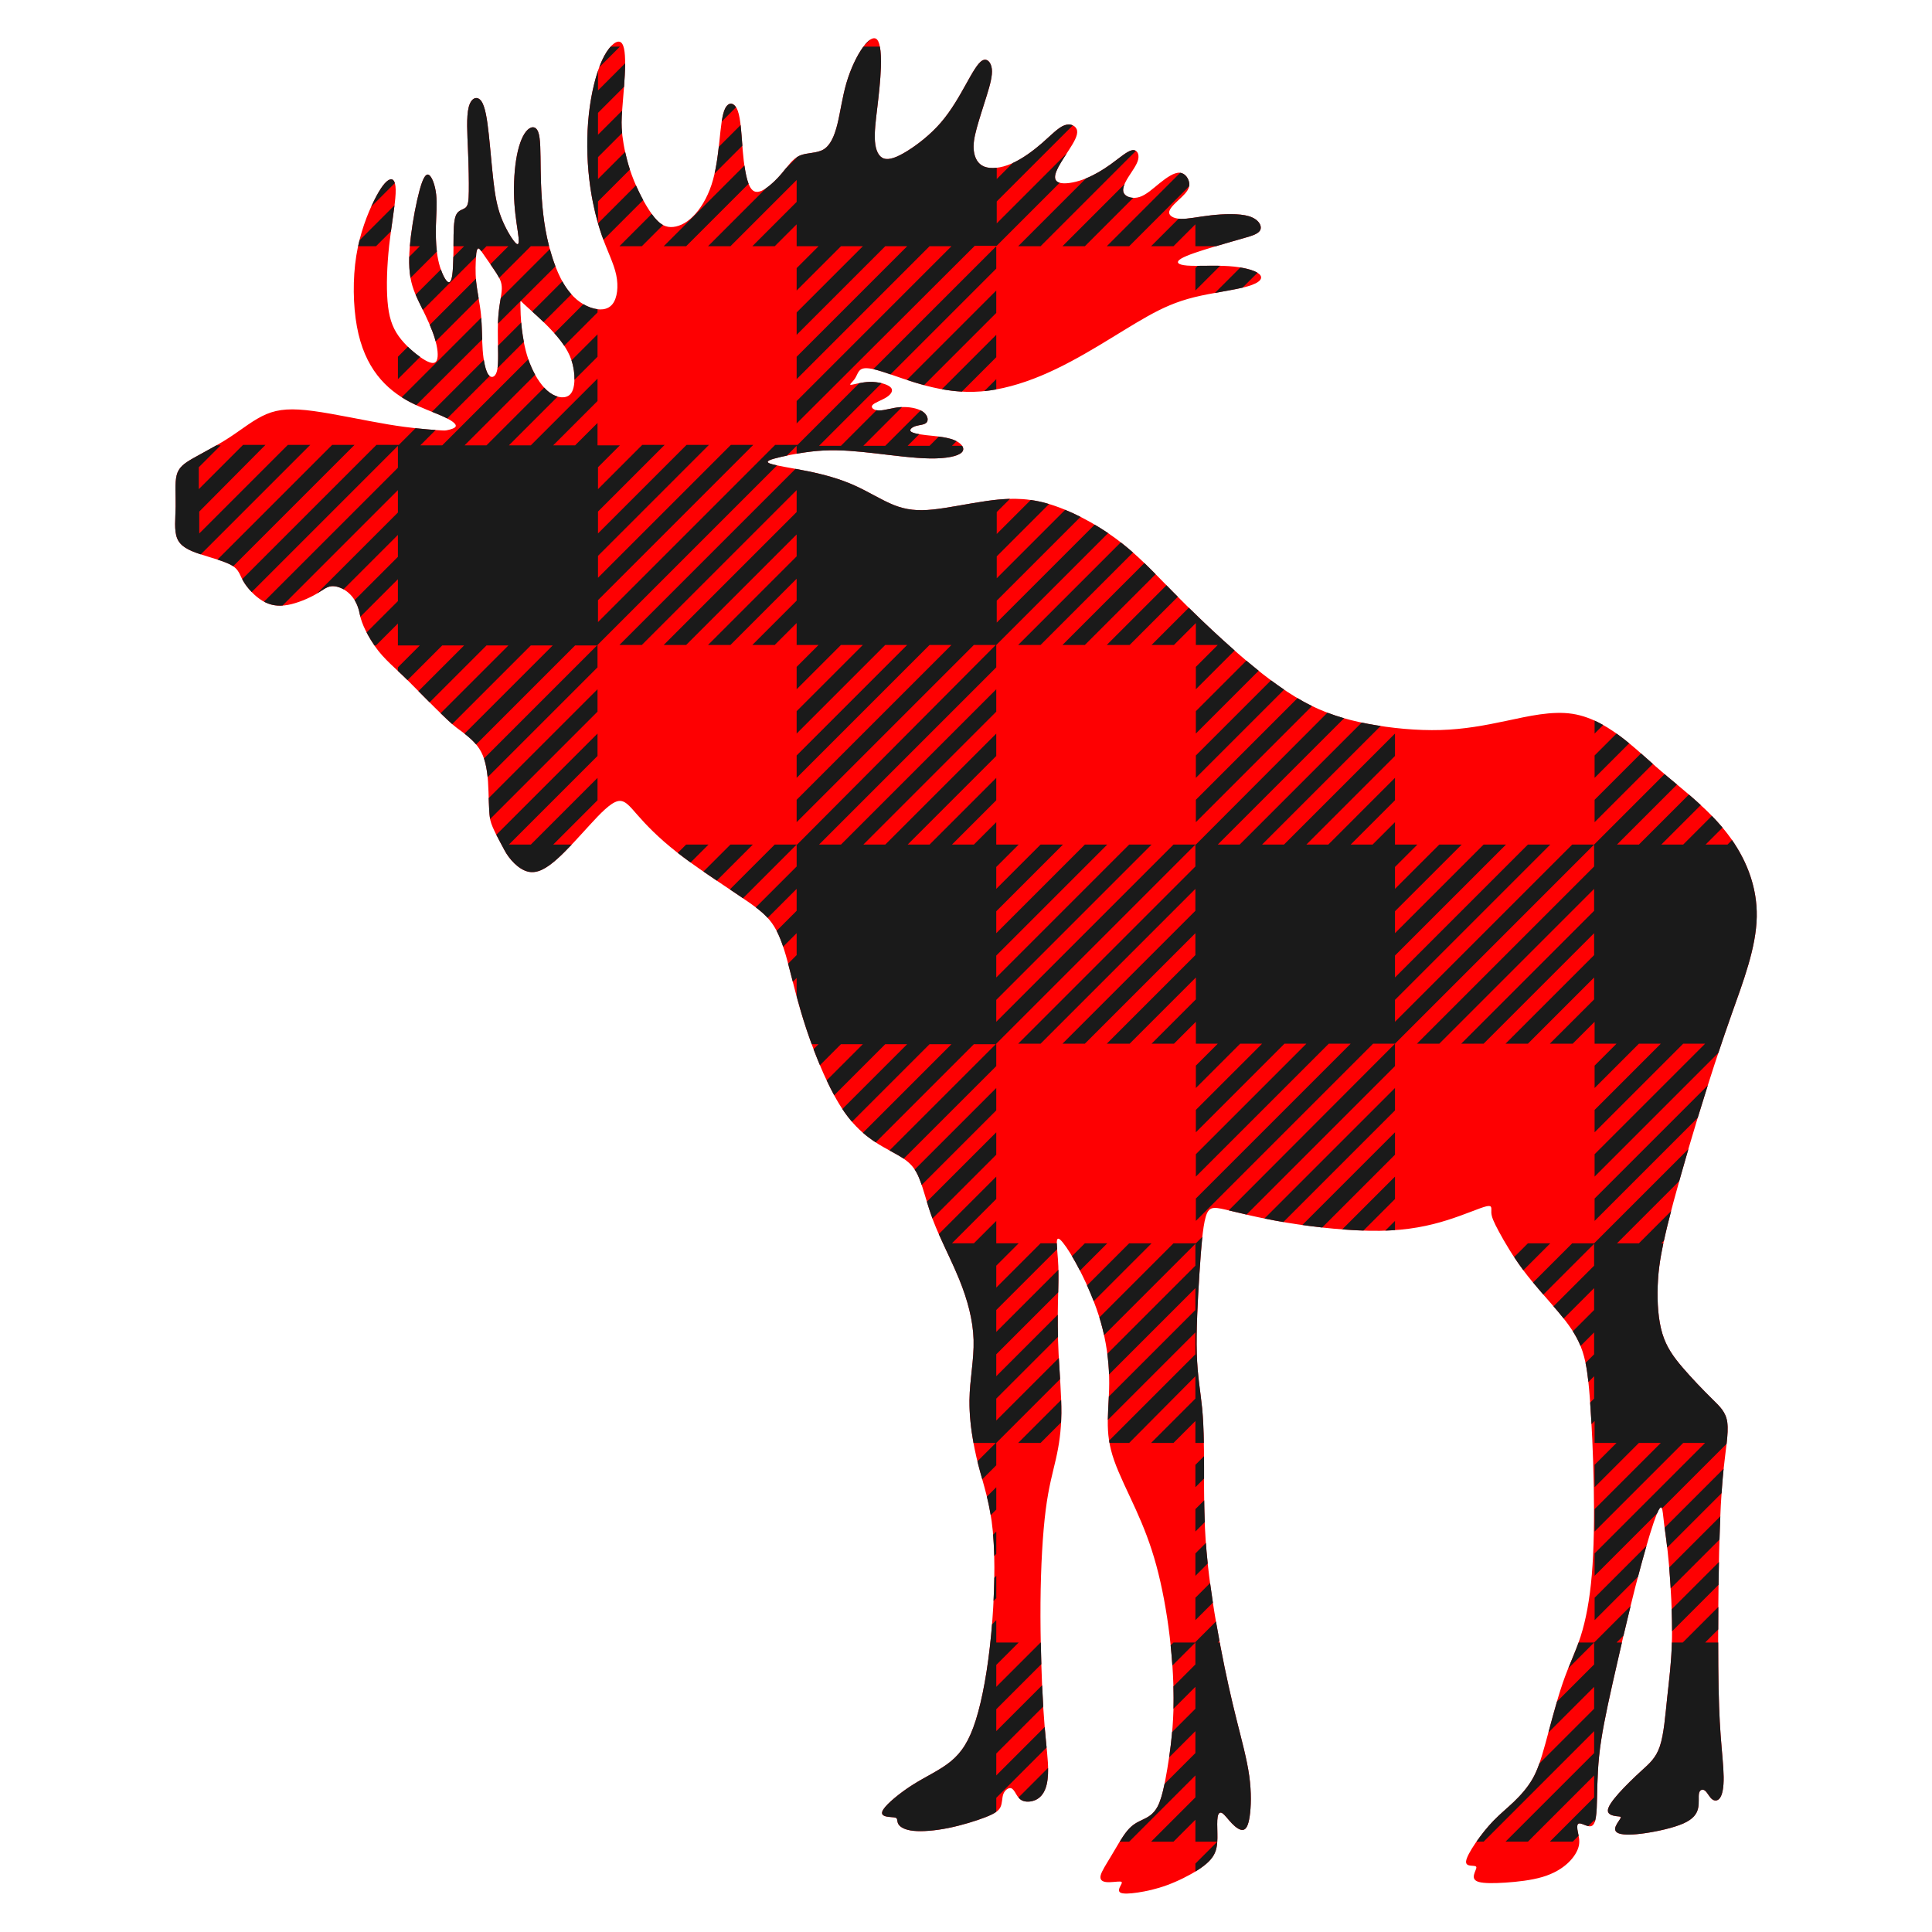
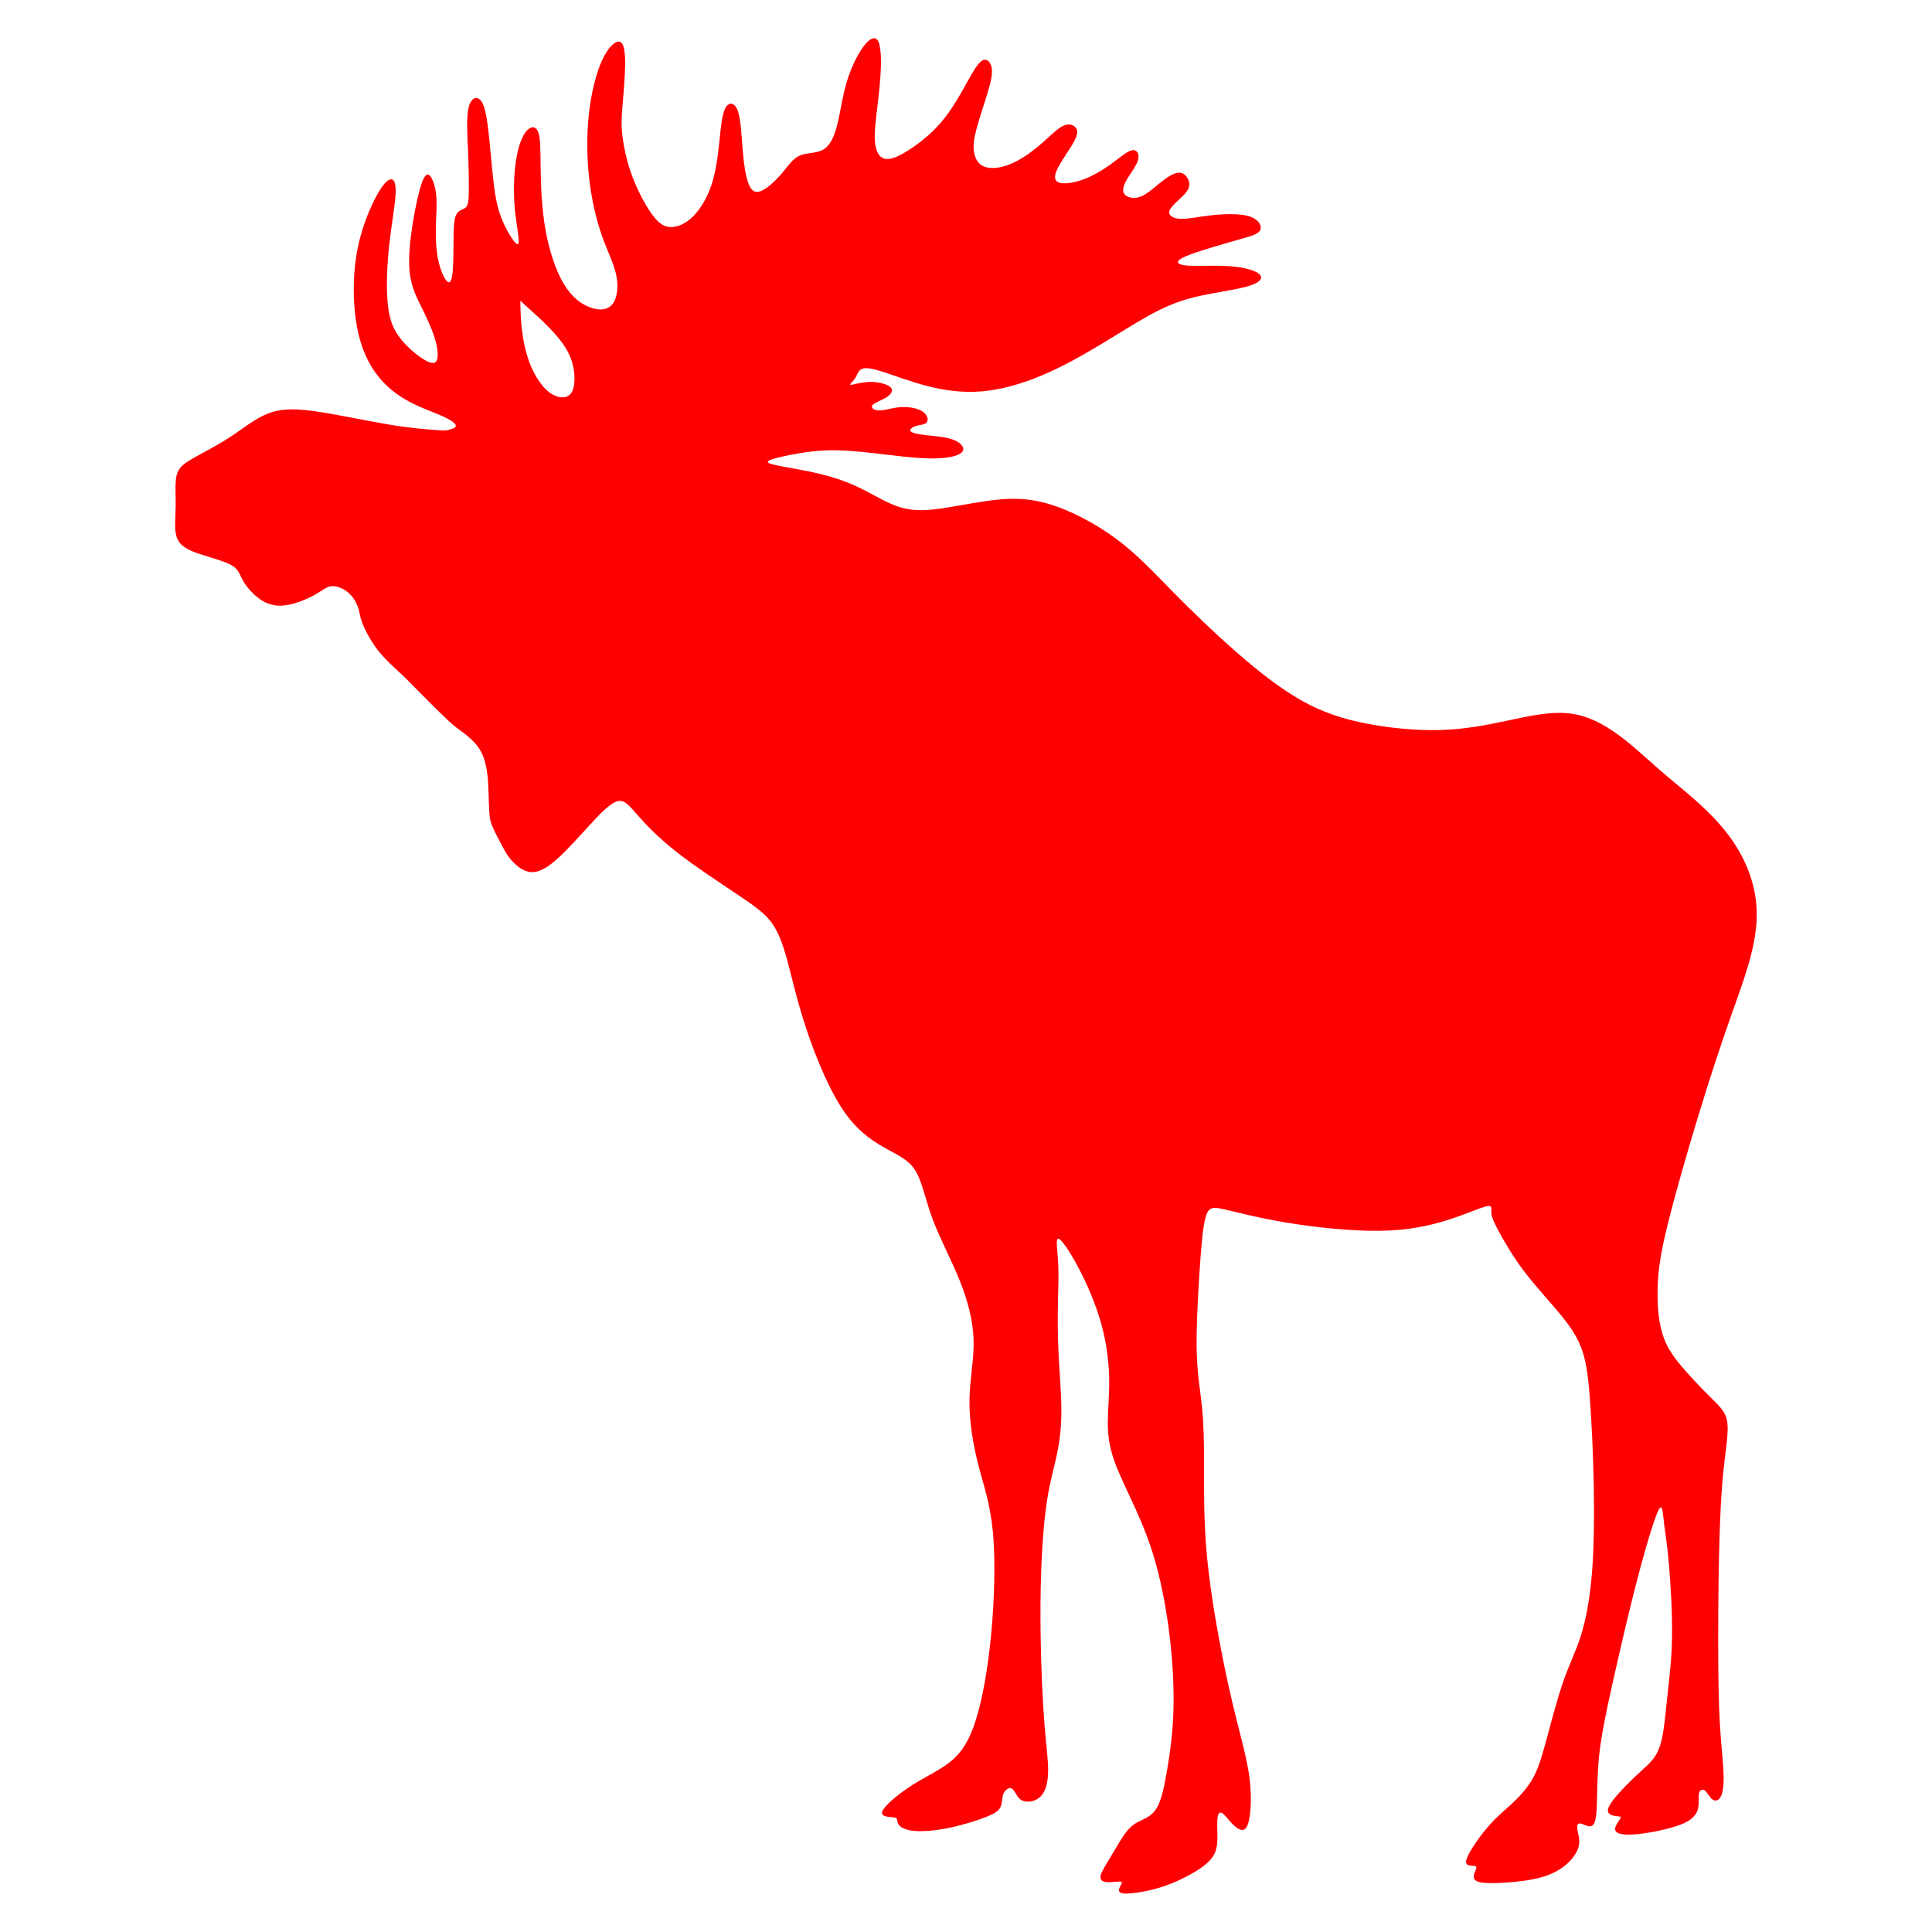
<svg xmlns="http://www.w3.org/2000/svg" id="svg8" version="1.1" viewBox="0 0 1000 1000" height="1000" width="1000">
  <defs id="defs2" />
  <g id="g55" transform="matrix(1.753,0,0,1.753,-158.881,-761.735)">
-     <path id="path1057" d="m 348.852,445.824 c -0.931,-0.091 -2.173,0.913 -3.481,2.739 -1.745,2.435 -3.609,6.325 -4.826,10.503 -1.217,4.178 -1.786,8.636 -2.678,12.205 -0.892,3.569 -2.106,6.246 -4.135,7.423 -2.028,1.177 -4.867,0.853 -6.976,1.785 -2.109,0.932 -3.487,3.122 -5.312,5.272 -1.826,2.15 -4.095,4.256 -5.839,5.068 -1.745,0.812 -2.96,0.326 -3.852,-1.785 -0.893,-2.111 -1.46,-5.837 -1.825,-10.135 -0.365,-4.298 -0.528,-9.167 -1.46,-11.681 -0.932,-2.514 -2.636,-2.675 -3.651,-0.809 -1.015,1.866 -1.339,5.755 -1.785,9.974 -0.446,4.218 -1.012,8.76 -2.309,12.695 -1.298,3.934 -3.326,7.257 -5.517,9.407 -2.19,2.15 -4.542,3.124 -6.53,3.084 -1.988,-0.04 -3.607,-1.094 -5.595,-3.852 -1.988,-2.759 -4.341,-7.218 -5.922,-11.557 -1.582,-4.339 -2.393,-8.559 -2.758,-11.56 -0.365,-3.001 -0.284,-4.784 0,-8.31 0.284,-3.526 0.771,-8.805 0.812,-12.697 0.041,-3.893 -0.365,-6.407 -1.621,-6.732 -1.256,-0.325 -3.366,1.541 -5.151,5.396 -1.785,3.854 -3.243,9.69 -3.933,15.977 -0.69,6.287 -0.609,13.019 0.121,19.265 0.73,6.246 2.109,12.001 3.731,16.625 1.622,4.624 3.488,8.111 4.218,11.557 0.73,3.447 0.322,6.855 -1.097,8.64 -1.419,1.785 -3.85,1.947 -6.487,1.014 -2.637,-0.933 -5.476,-2.961 -7.869,-6.936 -2.393,-3.975 -4.338,-9.894 -5.433,-16.058 -1.095,-6.164 -1.338,-12.574 -1.419,-17.765 -0.081,-5.191 4.2e-4,-9.165 -0.729,-11.071 -0.729,-1.905 -2.271,-1.744 -3.57,-0.161 -1.299,1.582 -2.351,4.582 -2.96,8.476 -0.609,3.895 -0.77,8.678 -0.487,12.896 0.284,4.218 1.012,7.866 1.215,9.934 0.203,2.068 -0.119,2.555 -1.177,1.293 -1.058,-1.261 -2.838,-4.251 -4.014,-7.374 -1.176,-3.123 -1.742,-6.367 -2.229,-10.584 -0.487,-4.217 -0.892,-9.412 -1.379,-13.872 -0.487,-4.46 -1.056,-8.191 -2.231,-9.772 -1.175,-1.581 -2.958,-1.013 -3.688,1.828 -0.731,2.841 -0.407,7.944 -0.204,12.729 0.203,4.786 0.282,9.248 0.242,12.127 -0.04,2.879 -0.202,4.176 -0.973,4.826 -0.771,0.65 -2.146,0.65 -2.836,2.253 -0.69,1.603 -0.692,4.804 -0.712,8.272 -0.02,3.468 -0.059,7.197 -0.363,9.326 -0.304,2.129 -0.872,2.654 -1.686,1.739 -0.813,-0.915 -1.865,-3.261 -2.473,-6.181 -0.608,-2.92 -0.769,-6.408 -0.688,-9.794 0.081,-3.386 0.405,-6.671 0.081,-9.549 -0.324,-2.878 -1.298,-5.353 -2.21,-5.78 -0.912,-0.427 -1.763,1.194 -2.696,4.624 -0.934,3.43 -1.947,8.657 -2.535,13.383 -0.588,4.725 -0.751,8.94 -0.142,12.388 0.608,3.448 1.987,6.124 3.406,9.003 1.42,2.88 2.881,5.963 3.753,8.802 0.872,2.839 1.155,5.431 0.608,6.608 -0.547,1.177 -1.924,0.935 -4.116,-0.465 -2.192,-1.4 -5.192,-3.953 -7.159,-6.732 -1.967,-2.778 -2.899,-5.779 -3.264,-10.28 -0.365,-4.501 -0.162,-10.504 0.487,-16.445 0.649,-5.941 1.744,-11.823 1.906,-15.31 0.162,-3.487 -0.609,-4.581 -1.764,-4.156 -1.155,0.425 -2.695,2.373 -4.602,6.207 -1.907,3.835 -4.178,9.547 -5.253,16.321 -1.075,6.774 -0.953,14.598 0.183,20.824 1.136,6.226 3.284,10.847 6.022,14.396 2.738,3.549 6.063,6.024 9.53,7.869 3.468,1.845 7.078,3.061 9.632,4.197 2.554,1.135 4.056,2.189 4.022,2.895 -0.034,0.706 -1.604,1.065 -2.39,1.245 -0.786,0.179 -0.785,0.18 -3.25,0.008 -2.465,-0.172 -7.397,-0.517 -14.281,-1.664 -6.884,-1.147 -15.714,-3.097 -22.08,-3.957 -6.366,-0.86 -10.265,-0.629 -13.937,0.919 -3.671,1.548 -7.113,4.413 -10.899,6.88 -3.786,2.467 -7.913,4.532 -10.724,6.138 -2.811,1.606 -4.3,2.753 -4.874,5.049 -0.574,2.296 -0.23,5.733 -0.288,9.232 -0.057,3.499 -0.516,7.054 0.46,9.407 0.976,2.353 3.382,3.5 6.651,4.589 3.269,1.09 7.398,2.121 9.52,3.382 2.121,1.261 2.237,2.753 3.385,4.705 1.148,1.952 3.327,4.358 5.621,5.734 2.295,1.377 4.704,1.721 7.514,1.204 2.81,-0.516 6.021,-1.893 8.143,-3.097 2.122,-1.204 3.156,-2.237 4.646,-2.409 1.49,-0.172 3.441,0.517 5.046,1.893 1.605,1.376 2.868,3.441 3.385,6.366 0.516,2.925 2.518,6.628 4.515,9.516 2.619,3.789 6.336,6.689 9.588,9.951 4.74,4.756 11.878,12.134 14.459,14.027 2.581,1.893 5.105,3.726 6.71,6.191 1.606,2.465 2.294,5.565 2.581,9.638 0.287,4.073 0.171,9.117 0.688,11.469 0.517,2.352 2.809,6.251 4.186,8.89 1.377,2.64 4.128,5.619 6.882,6.307 2.754,0.688 5.507,-0.918 8.603,-3.67 3.096,-2.752 6.54,-6.654 9.694,-10.095 3.154,-3.441 6.022,-6.422 8.143,-6.995 2.121,-0.573 3.496,1.262 5.963,4.073 2.466,2.811 6.024,6.594 11.587,10.952 5.563,4.359 13.133,9.292 18.259,12.738 5.126,3.446 7.809,5.404 9.799,8.167 1.99,2.763 3.288,6.334 4.667,11.444 1.379,5.11 2.837,11.76 5.595,20.034 2.758,8.274 6.814,18.167 11.275,24.494 4.461,6.327 9.327,9.083 13.057,11.111 3.731,2.028 6.327,3.327 8.111,6.57 1.784,3.243 2.76,8.433 4.869,14.031 2.109,5.597 5.352,11.599 7.786,17.601 2.433,6.002 4.056,12.003 4.218,17.843 0.162,5.84 -1.137,11.518 -1.218,17.765 -0.081,6.247 1.053,13.055 2.594,19.058 1.541,6.003 3.487,11.195 4.299,19.631 0.811,8.436 0.489,20.113 -0.484,30.414 -0.973,10.301 -2.597,19.222 -4.543,25.386 -1.946,6.164 -4.216,9.571 -7.38,12.168 -3.164,2.596 -7.219,4.379 -11.122,6.837 -3.903,2.458 -7.649,5.588 -8.778,7.326 -1.129,1.738 0.362,2.08 1.538,2.223 1.176,0.143 2.037,0.086 2.352,0.43 0.315,0.343 0.085,1.09 0.632,1.866 0.546,0.776 1.861,1.575 4.385,1.833 2.523,0.258 6.252,-0.028 10.237,-0.831 3.985,-0.803 8.231,-2.122 10.955,-3.183 2.724,-1.061 3.929,-1.865 4.473,-3.011 0.544,-1.146 0.428,-2.639 0.801,-3.729 0.373,-1.089 1.234,-1.777 1.893,-1.863 0.658,-0.086 1.12,0.431 1.608,1.234 0.487,0.803 1.002,1.892 2.065,2.409 1.062,0.517 2.668,0.457 3.987,-0.145 1.319,-0.602 2.351,-1.751 2.981,-3.527 0.63,-1.776 0.859,-4.188 0.659,-7.571 -0.201,-3.382 -0.831,-7.742 -1.347,-15.942 -0.516,-8.2 -0.919,-20.248 -0.833,-31.145 0.086,-10.896 0.661,-20.646 1.546,-27.526 0.885,-6.881 2.081,-10.893 3.003,-14.966 0.922,-4.073 1.57,-8.211 1.61,-13.523 0.041,-5.311 -0.528,-11.803 -0.812,-17.439 -0.284,-5.637 -0.283,-10.424 -0.202,-14.681 0.081,-4.258 0.243,-7.988 0.121,-11.232 -0.122,-3.244 -0.528,-6.002 -0.446,-7.299 0.082,-1.297 0.651,-1.135 1.825,0.323 1.174,1.457 2.961,4.219 5.07,8.355 2.109,4.137 4.54,9.652 6.121,15.208 1.582,5.556 2.311,11.15 2.433,16.058 0.122,4.907 -0.363,9.123 -0.403,12.977 -0.041,3.853 0.365,7.341 1.866,11.641 1.501,4.3 4.095,9.407 6.406,14.517 2.312,5.11 4.34,10.221 6.043,16.466 1.703,6.246 3.081,13.625 3.973,21.128 0.892,7.503 1.297,15.124 1.094,21.816 -0.203,6.692 -1.014,12.452 -1.825,17.278 -0.811,4.827 -1.62,8.718 -2.877,11.071 -1.257,2.353 -2.961,3.163 -4.503,3.893 -1.542,0.73 -2.918,1.378 -4.46,3.245 -1.542,1.867 -3.244,4.946 -4.745,7.46 -1.501,2.515 -2.797,4.463 -3.081,5.721 -0.284,1.258 0.444,1.825 1.742,1.946 1.298,0.122 3.165,-0.204 3.976,-0.164 0.811,0.039 0.568,0.446 0.202,1.137 -0.366,0.691 -0.853,1.661 -0.121,2.108 0.732,0.447 2.675,0.365 5.148,0 2.473,-0.365 5.478,-1.013 8.681,-2.188 3.203,-1.176 6.611,-2.881 9.124,-4.503 2.514,-1.622 4.136,-3.163 4.947,-4.947 0.81,-1.784 0.809,-3.813 0.769,-5.759 -0.041,-1.946 -0.12,-3.814 0.083,-4.949 0.203,-1.135 0.689,-1.542 1.417,-1.057 0.728,0.485 1.703,1.87 2.799,3.006 1.095,1.136 2.312,2.026 3.245,1.903 0.933,-0.123 1.584,-1.257 1.989,-3.971 0.405,-2.714 0.566,-7.019 -0.124,-11.966 -0.689,-4.946 -2.231,-10.545 -3.772,-16.708 -1.541,-6.164 -3.083,-12.897 -4.705,-21.413 -1.622,-8.516 -3.324,-18.817 -4.135,-28.185 -0.811,-9.368 -0.731,-17.804 -0.731,-24.779 0,-6.975 -0.081,-12.493 -0.567,-17.48 -0.487,-4.987 -1.378,-9.448 -1.581,-16.179 -0.203,-6.731 0.282,-15.736 0.769,-23.359 0.487,-7.624 0.973,-13.872 1.866,-16.953 0.893,-3.081 2.192,-2.999 5.879,-2.148 3.687,0.851 9.777,2.474 18.13,3.852 8.353,1.379 18.978,2.514 27.413,2.393 8.435,-0.122 14.682,-1.502 19.953,-3.164 5.271,-1.663 9.571,-3.61 11.477,-4.057 1.906,-0.447 1.421,0.609 1.484,1.86 0.063,1.252 0.673,2.696 2.242,5.6 1.569,2.904 4.091,7.259 7.275,11.504 3.183,4.244 7.027,8.375 10.095,12.017 3.068,3.642 5.363,6.794 6.826,10.493 1.463,3.699 2.092,7.945 2.637,14.972 0.545,7.027 1.003,16.83 1.175,26.265 0.172,9.435 0.058,18.497 -0.573,26.01 -0.631,7.513 -1.779,13.477 -3.299,18.238 -1.52,4.761 -3.41,8.313 -5.275,13.735 -1.865,5.422 -3.7,12.703 -5.105,17.808 -1.405,5.105 -2.38,8.029 -3.871,10.611 -1.491,2.582 -3.498,4.815 -5.506,6.737 -2.008,1.922 -4.012,3.527 -5.963,5.535 -1.951,2.008 -3.843,4.416 -5.363,6.654 -1.52,2.237 -2.667,4.3 -2.753,5.39 -0.085,1.091 0.89,1.206 1.664,1.264 0.774,0.058 1.347,0.056 1.376,0.484 0.029,0.428 -0.487,1.292 -0.688,2.153 -0.201,0.861 -0.088,1.72 1.406,2.151 1.494,0.431 4.358,0.431 7.855,0.202 3.498,-0.229 7.628,-0.689 10.926,-1.664 3.297,-0.975 5.764,-2.467 7.541,-4.129 1.777,-1.663 2.869,-3.499 3.213,-5.076 0.344,-1.576 -0.058,-2.896 -0.288,-4.043 -0.229,-1.147 -0.287,-2.123 0.086,-2.438 0.373,-0.315 1.176,0.029 1.979,0.344 0.803,0.315 1.606,0.604 2.237,0.145 0.631,-0.459 1.09,-1.666 1.266,-5.132 0.176,-3.466 0.071,-9.209 0.707,-15.361 0.637,-6.152 2.016,-12.722 3.963,-21.44 1.946,-8.718 4.461,-19.59 6.691,-28.349 2.23,-8.759 4.178,-15.41 5.476,-19.222 1.298,-3.812 1.945,-4.786 2.309,-4.342 0.364,0.445 0.447,2.312 0.772,4.909 0.325,2.597 0.892,5.922 1.419,11.926 0.527,6.003 1.014,14.677 0.893,21.652 -0.121,6.976 -0.852,12.247 -1.419,17.601 -0.568,5.354 -0.975,10.787 -2.151,14.316 -1.176,3.529 -3.121,5.152 -5.393,7.221 -2.272,2.069 -4.865,4.582 -6.812,6.772 -1.947,2.19 -3.243,4.055 -3.162,5.151 0.082,1.096 1.54,1.419 2.514,1.54 0.973,0.122 1.46,0.039 1.258,0.524 -0.201,0.484 -1.097,1.542 -1.462,2.476 -0.366,0.933 -0.204,1.745 1.137,2.151 1.341,0.406 3.852,0.406 7.501,-0.122 3.649,-0.527 8.436,-1.584 11.356,-2.882 2.919,-1.298 3.975,-2.839 4.339,-4.5 0.365,-1.662 0.038,-3.449 0.282,-4.463 0.244,-1.013 1.057,-1.254 1.745,-0.729 0.688,0.526 1.258,1.824 2.03,2.473 0.772,0.649 1.744,0.65 2.433,-0.363 0.689,-1.013 1.094,-3.044 1.054,-6.164 -0.041,-3.121 -0.528,-7.342 -0.893,-12.329 -0.365,-4.987 -0.61,-10.749 -0.691,-20.359 -0.081,-9.61 0.001,-23.077 0.245,-33.621 0.243,-10.544 0.647,-18.169 1.296,-24.333 0.649,-6.164 1.543,-10.867 1.126,-13.99 -0.416,-3.123 -2.144,-4.669 -4.67,-7.162 -2.526,-2.493 -5.851,-5.932 -8.546,-9.087 -2.696,-3.154 -4.761,-6.023 -5.966,-10.009 -1.204,-3.986 -1.549,-9.091 -1.376,-14.023 0.172,-4.932 0.861,-9.695 2.925,-18.095 2.064,-8.4 5.505,-20.447 8.831,-31.4 3.326,-10.954 6.54,-20.819 10.038,-30.682 3.498,-9.864 7.283,-19.731 7.455,-28.849 0.172,-9.118 -3.269,-17.492 -8.589,-24.459 -5.32,-6.967 -12.521,-12.531 -17.703,-16.894 -5.182,-4.363 -8.343,-7.525 -12.56,-10.85 -4.217,-3.325 -9.491,-6.815 -15.574,-7.748 -6.083,-0.933 -12.974,0.691 -19.464,2.07 -6.489,1.379 -12.571,2.512 -19.467,2.715 -6.895,0.203 -14.599,-0.528 -21.453,-1.825 -6.854,-1.298 -12.855,-3.161 -19.101,-6.608 -6.246,-3.448 -12.735,-8.476 -19.346,-14.235 -6.611,-5.759 -13.343,-12.248 -19.106,-18.104 -5.763,-5.855 -10.558,-11.077 -16.797,-15.695 -6.239,-4.618 -13.923,-8.633 -20.518,-10.469 -6.595,-1.835 -12.101,-1.491 -17.722,-0.688 -5.621,0.803 -11.357,2.063 -15.888,2.522 -4.531,0.459 -7.857,0.117 -11.471,-1.317 -3.614,-1.434 -7.512,-3.957 -11.756,-5.85 -4.244,-1.893 -8.832,-3.154 -13.592,-4.129 -4.761,-0.975 -9.691,-1.665 -11.297,-2.296 -1.605,-0.631 0.113,-1.204 3.323,-1.949 3.209,-0.745 7.918,-1.663 12.735,-1.893 4.817,-0.229 9.75,0.23 15.197,0.86 5.448,0.631 11.414,1.435 16.117,1.492 4.703,0.057 8.145,-0.633 9.291,-1.78 1.146,-1.147 -1.1e-4,-2.752 -2.293,-3.67 -2.293,-0.917 -5.735,-1.146 -8.259,-1.433 -2.524,-0.287 -4.129,-0.631 -4.53,-1.148 -0.401,-0.517 0.4,-1.205 1.546,-1.549 1.146,-0.343 2.64,-0.343 3.213,-1.089 0.573,-0.745 0.229,-2.238 -1.261,-3.213 -1.49,-0.974 -4.129,-1.433 -6.538,-1.261 -2.409,0.172 -4.587,0.973 -6.194,0.973 -1.607,5e-5 -2.639,-0.803 -2.065,-1.549 0.574,-0.746 2.753,-1.435 4.186,-2.352 1.433,-0.918 2.121,-2.065 1.148,-2.981 -0.973,-0.916 -3.614,-1.606 -6.138,-1.548 -2.524,0.057 -4.932,0.861 -5.562,0.86 -0.631,-5.5e-4 0.517,-0.804 1.204,-1.836 0.687,-1.032 0.917,-2.294 1.949,-2.809 1.032,-0.515 2.868,-0.284 6.135,0.747 3.267,1.032 7.973,2.867 13.02,4.186 5.047,1.319 10.438,2.123 16.173,1.664 5.735,-0.459 11.815,-2.18 17.722,-4.646 5.906,-2.466 11.645,-5.68 16.921,-8.834 5.276,-3.154 10.094,-6.253 14.509,-8.718 4.415,-2.466 8.432,-4.3 13.765,-5.619 5.332,-1.319 11.988,-2.122 15.773,-3.213 3.785,-1.09 4.701,-2.468 3.441,-3.613 -1.26,-1.146 -4.704,-2.063 -9.006,-2.35 -4.302,-0.287 -9.46,0.058 -12.329,-0.172 -2.869,-0.23 -3.444,-1.032 -1.723,-2.065 1.721,-1.032 5.738,-2.294 9.264,-3.355 3.527,-1.061 6.566,-1.923 9.089,-2.64 2.523,-0.717 4.532,-1.289 5.019,-2.522 0.487,-1.232 -0.547,-3.127 -3.385,-3.987 -2.837,-0.86 -7.484,-0.688 -11.27,-0.258 -3.786,0.43 -6.707,1.118 -8.888,1.032 -2.18,-0.086 -3.614,-0.946 -3.355,-2.18 0.259,-1.234 2.207,-2.839 3.64,-4.215 1.433,-1.376 2.352,-2.525 2.266,-3.957 -0.086,-1.432 -1.176,-3.154 -2.809,-3.269 -1.633,-0.115 -3.814,1.377 -5.879,3.041 -2.065,1.664 -4.015,3.498 -5.995,4.129 -1.98,0.631 -3.985,0.057 -4.616,-1.091 -0.631,-1.148 0.116,-2.867 1.234,-4.672 1.118,-1.806 2.609,-3.7 2.981,-5.334 0.372,-1.633 -0.373,-3.011 -1.863,-2.696 -1.49,0.315 -3.727,2.323 -6.28,4.159 -2.553,1.836 -5.42,3.496 -8.202,4.5 -2.782,1.004 -5.474,1.35 -6.909,0.919 -1.435,-0.431 -1.607,-1.635 -0.89,-3.412 0.717,-1.777 2.324,-4.131 3.729,-6.31 1.405,-2.179 2.608,-4.189 2.379,-5.621 -0.229,-1.433 -1.892,-2.293 -3.756,-1.605 -1.864,0.688 -3.929,2.924 -6.597,5.248 -2.668,2.324 -5.933,4.73 -9.06,6.078 -3.126,1.348 -6.108,1.635 -8.03,0.86 -1.922,-0.775 -2.783,-2.609 -3.041,-4.559 -0.258,-1.95 0.086,-4.015 0.86,-6.853 0.774,-2.838 1.98,-6.455 2.955,-9.608 0.975,-3.154 1.721,-5.848 1.492,-7.826 -0.229,-1.977 -1.436,-3.241 -2.812,-2.468 -1.376,0.773 -2.923,3.584 -4.874,7.084 -1.951,3.5 -4.3,7.683 -7.369,11.24 -3.069,3.557 -6.853,6.481 -9.893,8.374 -3.04,1.893 -5.333,2.754 -6.912,2.237 -1.578,-0.517 -2.44,-2.409 -2.653,-5.06 -0.214,-2.65 0.221,-6.059 0.68,-9.912 0.46,-3.853 0.946,-8.155 1.067,-11.926 0.121,-3.771 -0.122,-7.016 -1.054,-8.151 -0.233,-0.284 -0.507,-0.437 -0.817,-0.468 z m -116.91,62.069 c 0.365,0.082 0.931,0.974 1.925,2.414 0.994,1.44 2.413,3.426 3.406,4.987 0.993,1.561 1.562,2.698 1.522,4.522 -0.041,1.824 -0.689,4.34 -0.973,7.401 -0.284,3.062 -0.203,6.672 -0.142,9.834 0.061,3.162 0.102,5.885 -0.425,7.404 -0.526,1.519 -1.622,1.844 -2.454,0.648 -0.832,-1.197 -1.399,-3.914 -1.643,-7.159 -0.243,-3.245 -0.163,-7.015 -0.508,-10.504 -0.345,-3.488 -1.113,-6.691 -1.417,-9.673 -0.304,-2.982 -0.143,-5.738 -0.062,-7.116 0.081,-1.378 0.08,-1.379 0.161,-1.745 0.081,-0.366 0.246,-1.095 0.61,-1.013 z m 12.431,15.493 c 0.034,0.014 0.079,0.06 0.14,0.121 0.243,0.243 0.729,0.731 2.108,1.968 1.379,1.237 3.65,3.223 6.022,5.656 2.372,2.433 4.849,5.313 6.207,8.415 1.358,3.101 1.601,6.433 1.277,8.64 -0.324,2.208 -1.217,3.302 -2.656,3.586 -1.44,0.284 -3.428,-0.243 -5.355,-1.987 -1.927,-1.744 -3.79,-4.703 -5.068,-8.009 -1.278,-3.306 -1.968,-6.954 -2.334,-10.098 -0.365,-3.144 -0.405,-5.78 -0.425,-7.097 -0.015,-0.988 -0.018,-1.237 0.083,-1.196 z" style="fill:#fe0002;fill-opacity:1;stroke:none;stroke-width:1.376px;stroke-linecap:butt;stroke-linejoin:miter;stroke-opacity:1" />
-     <path id="path2" d="m 347.635,446.207 c -0.587,0.373 -1.236,1.041 -1.904,1.904 z m -76.691,2.088 c -0.829,0.911 -1.699,2.221 -2.504,3.959 -0.303,0.654 -0.591,1.384 -0.873,2.145 l 6.104,-6.104 z m 74.641,0 c -0.072,0.096 -0.141,0.167 -0.213,0.268 -1.745,2.435 -3.609,6.326 -4.826,10.504 -1.217,4.178 -1.786,8.636 -2.678,12.205 -0.892,3.569 -2.106,6.247 -4.135,7.424 -2.028,1.177 -4.867,0.853 -6.977,1.785 -0.318,0.14 -0.614,0.317 -0.902,0.51 v 0.078 l -3.201,3.201 c -0.389,0.486 -0.784,0.984 -1.207,1.482 -1.426,1.68 -3.123,3.324 -4.629,4.354 l -17.125,17.127 h 6.611 l 19.551,-19.553 v 6.471 l -13.08,13.082 h 6.609 l 6.471,-6.471 v 6.471 h 6.471 l -6.471,6.469 v 6.611 l 13.082,-13.08 h 6.471 l -19.553,19.551 v 6.611 l 26.164,-26.162 h 6.471 l -32.635,32.633 v 6.611 l 39.244,-39.244 h 6.471 l -45.715,45.715 v 6.609 l 52.607,-52.465 h 6.471 l 18.596,-18.596 c -0.025,-0.007 -0.056,-0.008 -0.08,-0.016 -1.435,-0.431 -1.605,-1.635 -0.889,-3.412 0.606,-1.501 1.853,-3.414 3.07,-5.285 l -20.697,20.697 v -6.471 l 22.469,-22.471 c -0.677,-0.308 -1.558,-0.352 -2.49,-0.008 -1.864,0.688 -3.93,2.924 -6.598,5.248 -2.551,2.222 -5.647,4.509 -8.646,5.885 l -4.734,4.734 v -3.336 c -1.434,0.167 -2.715,0.057 -3.709,-0.344 -1.922,-0.775 -2.783,-2.61 -3.041,-4.561 -0.258,-1.95 0.087,-4.014 0.861,-6.852 0.774,-2.838 1.98,-6.456 2.955,-9.609 0.975,-3.154 1.721,-5.847 1.492,-7.824 -0.229,-1.977 -1.437,-3.242 -2.812,-2.469 -1.376,0.773 -2.924,3.584 -4.875,7.084 -1.951,3.5 -4.3,7.684 -7.369,11.24 -3.069,3.557 -6.853,6.482 -9.893,8.375 -3.04,1.893 -5.334,2.753 -6.912,2.236 -1.578,-0.517 -2.439,-2.41 -2.652,-5.061 -0.214,-2.65 0.22,-6.059 0.68,-9.912 0.46,-3.853 0.945,-8.155 1.066,-11.926 0.077,-2.401 0.005,-4.581 -0.297,-6.146 z m -70.373,4.928 -8.012,8.014 v -5.824 c -1.209,3.576 -2.17,8.068 -2.691,12.82 -0.69,6.287 -0.609,13.018 0.121,19.264 0.548,4.69 1.462,9.103 2.57,12.969 v -6.455 l 9.42,-9.42 c -0.593,-1.819 -1.039,-3.572 -1.395,-5.217 l -8.025,8.025 v -6.471 l 7.127,-7.127 c -0.228,-2.261 -0.187,-4.012 0.01,-6.621 l -7.137,7.137 v -6.471 l 7.693,-7.693 c 0.165,-2.273 0.3,-4.592 0.32,-6.562 10e-4,-0.128 -0.002,-0.242 -0.002,-0.367 z m -43.99,10.25 c -0.873,0.03 -1.741,0.918 -2.197,2.693 -0.731,2.841 -0.408,7.945 -0.205,12.73 0.203,4.786 0.283,9.247 0.242,12.127 -0.04,2.879 -0.202,4.177 -0.973,4.826 -0.771,0.65 -2.146,0.649 -2.836,2.252 -0.69,1.603 -0.693,4.805 -0.713,8.273 -0.002,0.288 -0.01,0.567 -0.012,0.857 h 3.145 l -3.191,3.191 c -0.044,2.059 -0.12,3.983 -0.305,5.277 -0.304,2.129 -0.872,2.653 -1.686,1.738 -0.523,-0.588 -1.135,-1.808 -1.674,-3.352 l -7.457,7.457 c 0.569,1.35 1.213,2.651 1.873,3.99 0.082,0.166 0.162,0.337 0.244,0.504 l 15.717,-15.717 c 0.054,-0.907 0.068,-1.098 0.139,-1.416 0.081,-0.366 0.247,-1.096 0.611,-1.014 0.198,0.044 0.476,0.368 0.83,0.85 l 1.51,-1.51 h 6.471 l -5.322,5.322 c 0.652,0.94 1.305,1.896 1.842,2.74 0.29,0.456 0.531,0.874 0.744,1.285 l 9.348,-9.348 h 5.395 c -0.411,-1.593 -0.773,-3.231 -1.068,-4.893 -1.095,-6.164 -1.339,-12.575 -1.42,-17.766 -0.081,-5.191 4.6e-4,-9.165 -0.729,-11.07 -0.729,-1.905 -2.27,-1.744 -3.568,-0.162 -1.299,1.582 -2.352,4.582 -2.961,8.477 -0.609,3.895 -0.77,8.678 -0.486,12.896 0.284,4.218 1.011,7.866 1.215,9.934 0.203,2.068 -0.12,2.554 -1.178,1.293 -1.058,-1.261 -2.838,-4.252 -4.014,-7.375 -1.176,-3.123 -1.742,-6.367 -2.229,-10.584 -0.487,-4.217 -0.892,-9.411 -1.379,-13.871 -0.487,-4.46 -1.058,-8.192 -2.232,-9.773 -0.441,-0.593 -0.966,-0.883 -1.49,-0.865 z m 75.201,1.678 c -0.586,0.013 -1.162,0.441 -1.605,1.258 -0.498,0.916 -0.828,2.324 -1.09,4.014 l 4.225,-4.225 c -0.457,-0.701 -0.995,-1.059 -1.529,-1.047 z m 2.885,6.303 -6.447,6.447 c -0.294,2.609 -0.655,5.285 -1.23,7.842 l 8.195,-8.195 c -0.158,-2.082 -0.301,-4.203 -0.518,-6.094 z m 116.057,7.406 c -0.162,-0.011 -0.337,0.002 -0.523,0.041 -1.49,0.315 -3.728,2.324 -6.281,4.16 -2.266,1.63 -4.778,3.118 -7.26,4.135 l -20.037,20.037 h 6.611 l 28.146,-28.146 c -0.19,-0.121 -0.403,-0.21 -0.656,-0.227 z m -114.922,4.539 -23.832,23.834 h 6.611 l 18.441,-18.441 c -0.513,-1.31 -0.906,-3.199 -1.221,-5.393 z m 128.664,2.152 -21.682,21.682 h 6.611 l 17.693,-17.693 c 0.047,-0.242 0.074,-0.487 0.059,-0.744 -0.084,-1.393 -1.121,-3.049 -2.682,-3.244 z m -222.244,0.521 c -0.786,0.071 -1.541,1.687 -2.357,4.688 -0.934,3.43 -1.947,8.658 -2.535,13.383 -0.132,1.059 -0.233,2.085 -0.318,3.09 h 2.941 l -3.127,3.125 c -0.064,2.25 0.035,4.325 0.361,6.174 0.004,0.022 0.01,0.042 0.014,0.064 l 7.787,-7.787 c -0.282,-2.328 -0.356,-4.861 -0.297,-7.344 0.081,-3.386 0.405,-6.67 0.08,-9.549 -0.324,-2.878 -1.299,-5.353 -2.211,-5.779 -0.114,-0.053 -0.226,-0.075 -0.338,-0.065 z m -10.764,1.396 c -0.131,0.004 -0.27,0.033 -0.414,0.086 -1.155,0.425 -2.696,2.374 -4.604,6.209 -0.279,0.562 -0.567,1.175 -0.857,1.814 l 6.984,-6.984 c -0.237,-0.782 -0.62,-1.14 -1.109,-1.125 z m 216.576,1.432 -18.332,18.332 h 6.611 l 14.293,-14.293 c -1.26,-0.051 -2.331,-0.555 -2.76,-1.336 -0.394,-0.718 -0.249,-1.658 0.188,-2.703 z m -144.26,0.365 -11.211,11.211 c 0.367,1.278 0.753,2.496 1.156,3.645 0.15,0.428 0.306,0.802 0.459,1.211 l 11.727,-11.727 c -0.74,-1.356 -1.465,-2.825 -2.131,-4.34 z m -71.297,5.889 -10.35,10.35 c -0.141,0.565 -0.274,1.143 -0.4,1.729 h 5.283 l 4.414,-4.414 c 0.379,-2.796 0.775,-5.421 1.053,-7.664 z m 75.949,2.539 -9.539,9.539 h 6.611 l 6.264,-6.264 c -1.08,-0.579 -2.134,-1.608 -3.32,-3.254 -0.005,-0.007 -0.011,-0.015 -0.016,-0.021 z m 171.047,0.066 c -1.99,-0.011 -4.097,0.14 -5.99,0.355 -3.786,0.43 -6.706,1.117 -8.887,1.031 -0.207,-0.008 -0.401,-0.029 -0.594,-0.051 l -8.137,8.137 h 6.611 l 6.471,-6.471 v 6.471 h 6.062 c 3.088,-0.92 5.836,-1.706 8.107,-2.352 2.523,-0.717 4.533,-1.289 5.02,-2.521 0.487,-1.232 -0.547,-3.126 -3.385,-3.986 -1.419,-0.43 -3.29,-0.603 -5.279,-0.613 z m -69.322,9.473 -36.299,36.297 c 0.761,0.168 1.627,0.404 2.648,0.727 0.733,0.231 1.56,0.513 2.426,0.811 l 31.225,-31.225 z m -131.801,0.846 -14.521,14.521 c -0.218,1.355 -0.486,2.887 -0.646,4.617 -0.085,0.917 -0.13,1.89 -0.16,2.879 l 6.646,-6.629 c 0.014,-0.06 0.032,-0.093 0.065,-0.08 h 0.002 c 0.002,7.3e-4 0.006,0.005 0.008,0.006 l 10.252,-10.223 c -0.611,-1.589 -1.157,-3.308 -1.645,-5.092 z m 197.129,4.92 c -2.044,-0.021 -4.067,0.021 -5.852,0.023 l -0.68,0.68 v 6.611 l 7.299,-7.299 c -0.256,-0.005 -0.51,-0.013 -0.768,-0.016 z m 6.748,0.506 -7.531,7.531 c 2.971,-0.544 5.898,-1.04 8.186,-1.574 l 4.396,-4.396 c -1.052,-0.649 -2.835,-1.195 -5.051,-1.561 z m -225.699,3.314 -13.643,13.643 c 0.562,1.313 1.073,2.619 1.459,3.875 0.107,0.348 0.177,0.673 0.266,1.012 l 12.711,-12.711 c -0.286,-1.688 -0.57,-3.311 -0.729,-4.869 -0.033,-0.325 -0.042,-0.631 -0.064,-0.949 z m 25.518,0.787 -8.91,8.91 c 0.978,0.876 2.061,1.856 3.355,3.113 l 8.217,-8.217 c -0.768,-0.856 -1.516,-1.842 -2.223,-3.016 -0.15,-0.249 -0.293,-0.527 -0.439,-0.791 z m 128.105,2.707 -26.391,26.391 c 1.617,0.534 3.309,1.062 5.07,1.541 l 21.32,-21.32 z m -121.908,4.035 -8.57,8.57 c 1.042,1.165 2.041,2.405 2.906,3.705 l 9.84,-9.84 v -0.953 c -0.664,-0.082 -1.355,-0.247 -2.064,-0.498 -0.694,-0.245 -1.402,-0.572 -2.111,-0.984 z m -30.168,4.006 -23.467,23.467 c 0.761,0.485 1.533,0.938 2.314,1.354 0.657,0.35 1.319,0.67 1.979,0.979 l 19.463,-19.41 c -0.068,-2.096 -0.123,-4.272 -0.289,-6.389 z m 11.814,1.406 -6.855,6.855 c 0.003,0.141 0.003,0.297 0.006,0.436 0.047,2.441 0.08,4.612 -0.148,6.178 l 7.777,-7.777 c -0.248,-1.296 -0.455,-2.575 -0.594,-3.771 -0.078,-0.671 -0.134,-1.303 -0.186,-1.92 z m 22.529,3.494 -7.684,7.682 c 0.671,2.027 0.912,4.057 0.869,5.744 l 6.814,-6.814 z m 117.732,0.141 -16.055,16.055 c 1.921,0.347 3.889,0.596 5.902,0.709 l 10.152,-10.152 z m -173.723,3.523 -2.947,2.947 v 6.611 l 6.561,-6.561 c -1.143,-0.801 -2.398,-1.808 -3.613,-2.998 z m 35.559,3.686 -25.424,25.424 h -6.471 l 4.533,-4.533 c -1.352,-0.095 -3.361,-0.25 -5.938,-0.533 l -4.926,4.926 h -6.611 l -39.633,39.633 c 0.115,0.226 0.211,0.438 0.352,0.678 0.585,0.995 1.441,2.106 2.441,3.141 l 43.17,-43.17 v 6.471 l -39.537,39.537 c 1.708,0.918 3.492,1.278 5.461,1.15 L 208.121,579.25 v 6.611 l -23.932,23.932 c 1.835,-1.093 2.86,-2.005 4.244,-2.164 1.07,-0.123 2.379,0.203 3.627,0.904 l 16.061,-16.061 v 6.471 l -12.783,12.783 c 0.697,1.136 1.235,2.507 1.527,4.162 0.043,0.242 0.11,0.496 0.172,0.748 l 11.084,-11.084 v 6.471 l -9.24,9.24 c 0.697,1.34 1.496,2.647 2.307,3.842 h 0.463 l 6.471,-6.471 v 6.471 h 6.471 l -6.471,6.471 v 1.057 c 0.961,0.895 1.916,1.792 2.838,2.717 l 10.244,-10.244 h 6.469 l -13.486,13.488 c 1.111,1.123 2.159,2.177 3.295,3.314 l 16.803,-16.803 h 6.471 l -20.016,20.016 c 1.262,1.226 2.486,2.403 3.404,3.207 l 23.223,-23.223 h 6.471 l -26.055,26.055 c 1.266,0.989 2.451,2.018 3.428,3.184 l 29.238,-29.238 h 6.471 l -33.387,33.387 c 0.548,1.603 0.882,3.429 1.084,5.527 l 32.443,-32.443 v -6.611 l 53.021,-53.023 c -0.914,-0.194 -1.688,-0.381 -2.145,-0.561 -1.605,-0.631 0.115,-1.204 3.324,-1.949 0.511,-0.119 1.117,-0.245 1.699,-0.369 l 2.895,-2.895 v 2.336 c 2.495,-0.442 5.278,-0.829 8.141,-0.965 4.817,-0.229 9.75,0.231 15.197,0.861 5.448,0.631 11.414,1.435 16.117,1.492 4.703,0.057 8.145,-0.635 9.291,-1.781 0.58,-0.58 0.569,-1.277 0.123,-1.943 h -3.014 l 1.367,-1.367 c -0.24,-0.128 -0.495,-0.247 -0.77,-0.357 -1.261,-0.504 -2.867,-0.794 -4.479,-1.006 l -2.73,2.73 h -6.469 l 3.438,-3.438 c -1.366,-0.232 -2.268,-0.507 -2.549,-0.869 -0.401,-0.517 0.399,-1.205 1.545,-1.549 1.146,-0.343 2.64,-0.343 3.213,-1.088 0.573,-0.745 0.23,-2.239 -1.26,-3.213 -0.164,-0.107 -0.349,-0.208 -0.539,-0.303 l -10.459,10.459 h -6.471 l 11.438,-11.438 c -0.169,0.006 -0.34,0.008 -0.508,0.019 -2.409,0.172 -4.586,0.975 -6.193,0.975 -0.298,1e-5 -0.567,-0.036 -0.818,-0.086 l -10.529,10.529 h -6.471 l 18.488,-18.488 c -1.074,-0.263 -2.318,-0.414 -3.539,-0.387 -1.097,0.025 -2.144,0.197 -3.061,0.377 l -18.219,18.217 h -6.611 l -52.324,52.326 v -6.471 l 45.855,-45.855 h -6.611 l -39.244,39.244 v -6.469 l 32.773,-32.775 h -6.611 l -26.162,26.164 v -6.471 l 19.691,-19.693 h -6.611 l -13.08,13.082 v -6.471 l 6.471,-6.471 h -6.611 v -6.611 l -6.611,6.611 h -6.471 l 13.082,-13.08 v -6.611 l -19.693,19.691 h -6.471 l 14.398,-14.398 c -1.008,-0.285 -2.099,-0.868 -3.176,-1.842 -0.267,-0.242 -0.532,-0.513 -0.795,-0.799 l -17.039,17.039 h -6.471 l 20.834,-20.834 c -0.592,-1.066 -1.134,-2.217 -1.598,-3.416 -0.149,-0.387 -0.288,-0.779 -0.422,-1.174 z m -13.133,0.191 -15.324,15.324 c 1.093,0.437 2.137,0.855 3.025,1.25 0.551,0.245 1.028,0.484 1.477,0.719 l 12.543,-12.543 c -0.142,-0.115 -0.282,-0.251 -0.414,-0.441 -0.57,-0.819 -1.004,-2.383 -1.307,-4.309 z m 151.297,5.682 -3.531,3.529 c 1.166,-0.12 2.343,-0.276 3.531,-0.492 z m -222.385,19.41 -13.082,13.082 v -6.471 l 6.471,-6.471 h -1.275 c -2.541,1.454 -4.998,2.741 -6.863,3.807 -2.811,1.606 -4.299,2.753 -4.873,5.049 -0.574,2.296 -0.23,5.731 -0.287,9.23 -0.057,3.499 -0.517,7.056 0.459,9.408 0.976,2.353 3.382,3.498 6.65,4.588 0.099,0.033 0.214,0.065 0.314,0.098 l 32.32,-32.32 h -6.611 l -26.164,26.164 v -6.471 l 19.553,-19.693 z m 26.303,0 -33.865,33.865 c 1.687,0.547 3.231,1.116 4.281,1.74 0.131,0.078 0.233,0.16 0.35,0.24 l 35.846,-35.846 z m 136.816,7.08 -51.998,51.998 h 6.611 L 325.854,579.25 v 6.471 l -39.244,39.244 h 6.611 l 32.633,-32.633 v 6.471 l -26.162,26.162 h 6.611 l 19.551,-19.553 v 6.471 l -13.08,13.082 h 6.609 l 6.471,-6.471 v 6.471 h 6.471 l -6.471,6.471 v 6.611 l 13.082,-13.082 h 6.471 l -19.553,19.553 v 6.609 l 26.164,-26.162 h 6.471 l -32.635,32.633 v 6.611 l 39.244,-39.244 h 6.471 l -45.715,45.715 v 6.611 l 52.326,-52.326 h 6.471 l -58.656,58.938 h -0.141 v 6.469 l -12.064,12.064 c 1.42,1.078 2.546,2.069 3.498,3.113 l 8.566,-8.566 v 6.471 l -5.916,5.916 c 0.71,1.362 1.333,2.914 1.926,4.686 l 3.99,-3.99 v 6.471 l -2.52,2.52 c 0.42,1.581 0.909,3.492 1.385,5.359 l 1.135,-1.127 v 5.422 c 0.808,2.989 1.731,6.222 2.93,9.818 0.466,1.397 0.98,2.847 1.516,4.311 h 2.025 l -1.479,1.479 c 0.594,1.575 1.223,3.155 1.883,4.729 l 6.207,-6.207 h 6.471 l -10.684,10.684 c 0.716,1.52 1.451,3 2.213,4.398 l 15.082,-15.082 h 6.471 l -19.139,19.139 c 0.235,0.356 0.472,0.707 0.709,1.043 0.702,0.996 1.416,1.894 2.133,2.725 l 22.906,-22.906 h 6.471 l -26.15,26.15 c 1.288,1.123 2.553,2.045 3.773,2.838 l 28.988,-28.988 h 6.471 l -31.379,31.379 c 1.593,0.865 2.976,1.613 4.176,2.436 l 27.344,-27.344 v -6.611 l 58.797,-58.795 h -6.471 l -52.326,52.324 v -6.469 l 45.855,-45.855 h -6.611 l -39.244,39.244 v -6.471 l 32.773,-32.773 h -6.611 l -26.162,26.162 v -6.471 l 19.693,-19.691 h -6.611 l -13.082,13.08 v -6.469 l 6.611,-6.611 h -6.611 v -6.611 l -6.611,6.611 h -6.471 l 13.082,-13.082 v -6.611 l -19.693,19.693 h -6.469 l 26.162,-26.164 v -6.611 l -32.773,32.775 h -6.471 l 39.244,-39.244 v -6.611 l -45.855,45.855 h -6.471 l 52.326,-52.326 v -6.611 l 33.027,-33.027 c -1.285,-0.871 -2.62,-1.7 -3.973,-2.498 l -28.914,28.914 v -6.471 l 24.74,-24.74 c -1.513,-0.765 -3.029,-1.463 -4.529,-2.082 l -20.211,20.211 v -6.469 l 15.439,-15.441 c -0.234,-0.07 -0.477,-0.156 -0.709,-0.221 -1.626,-0.453 -3.184,-0.771 -4.695,-0.984 l -10.035,10.035 v -6.471 l 3.895,-3.895 c -2.329,0.059 -4.599,0.298 -6.885,0.625 -5.621,0.803 -11.357,2.064 -15.889,2.523 -4.531,0.459 -7.856,0.116 -11.471,-1.318 -3.614,-1.434 -7.514,-3.957 -11.758,-5.85 -4.244,-1.893 -8.831,-3.154 -13.592,-4.129 -1.248,-0.256 -2.498,-0.49 -3.707,-0.711 z m 118.062,110.936 v 6.469 l -52.326,52.326 h 6.611 l 45.715,-45.715 v 6.471 l -39.246,39.244 h 6.611 l 32.635,-32.633 v 6.471 l -26.164,26.162 h 6.752 l 19.553,-19.551 v 6.471 l -13.082,13.08 h 6.611 l 6.471,-6.471 v 6.471 h 6.471 l -6.471,6.471 v 6.611 l 13.08,-13.082 h 6.471 L 443.729,762.25 v 6.611 l 26.162,-26.164 h 6.471 l -32.633,32.635 v 6.609 l 39.244,-39.244 h 6.471 l -45.715,45.715 v 6.611 l 52.324,-52.326 h 6.471 l 58.797,-58.795 h -6.471 l -52.326,52.324 v -6.469 l 45.855,-45.855 h -6.611 l -39.244,39.244 v -6.471 l 32.775,-32.773 h -6.611 l -26.164,26.162 v -6.471 l 19.693,-19.691 h -6.611 l -13.082,13.08 v -6.469 l 6.611,-6.611 h -6.611 v -6.611 l -6.611,6.611 h -6.469 l 13.08,-13.082 v -6.611 l -19.691,19.693 h -6.471 l 26.162,-26.164 v -6.611 L 469.75,683.902 h -6.471 l 35.018,-35.018 c -1.274,-0.194 -2.538,-0.402 -3.768,-0.635 -0.621,-0.118 -1.228,-0.245 -1.836,-0.373 l -36.025,36.025 h -6.469 L 487.5,646.602 c -1.667,-0.477 -3.305,-1.015 -4.928,-1.637 l -38.844,38.938 z m 117.732,0 v 6.469 l -52.326,52.326 h 6.611 l 45.715,-45.715 v 6.471 l -39.244,39.244 h 6.611 l 32.633,-32.633 v 6.471 l -26.162,26.162 h 6.609 l 19.553,-19.551 v 6.471 l -13.082,13.08 h 6.752 l 6.471,-6.471 v 6.471 h 6.471 l -6.471,6.471 v 6.611 l 13.082,-13.082 h 6.471 L 561.461,762.25 v 6.611 l 26.162,-26.164 h 6.471 l -32.633,32.635 v 6.609 l 36.553,-36.553 c 1.266,-3.799 2.545,-7.559 3.871,-11.299 3.498,-9.864 7.283,-19.732 7.455,-28.85 0.157,-8.354 -2.724,-16.078 -7.299,-22.674 l -1.336,1.336 h -6.471 l 5.002,-5.002 c -1.007,-1.2 -2.064,-2.35 -3.146,-3.463 l -8.467,8.465 H 581.154 L 592.807,672.25 c -1.171,-1.081 -2.342,-2.125 -3.496,-3.115 l -14.768,14.768 h -6.471 l 17.725,-17.725 c -0.938,-0.778 -1.903,-1.576 -2.75,-2.289 -0.335,-0.282 -0.601,-0.521 -0.92,-0.793 z m -58.797,58.795 -49.092,49.211 c 1.432,0.339 3.209,0.768 5.252,1.242 l 43.84,-43.842 z M 325.854,683.902 h -6.471 l -13.242,13.242 c 0.826,0.552 1.844,1.24 2.582,1.736 0.479,0.322 0.839,0.577 1.277,0.875 z m 95.701,-89.23 -30.293,30.293 h 6.611 l 27.295,-27.295 c -1.162,-1.026 -2.365,-2.024 -3.613,-2.998 z m 6.977,6.105 -24.189,24.188 h 6.611 l 20.891,-20.889 c -1.105,-1.119 -2.206,-2.232 -3.312,-3.299 z m 6.521,6.559 -17.629,17.629 h 6.752 l 14.23,-14.23 c -0.471,-0.474 -0.971,-0.965 -1.43,-1.432 -0.663,-0.674 -1.282,-1.309 -1.924,-1.967 z m 6.592,6.631 -10.998,10.998 h 6.611 l 6.471,-6.471 v 6.471 h 6.471 l -6.471,6.471 v 6.611 l 11.449,-11.451 c -4.6,-4.046 -9.23,-8.395 -13.533,-12.629 z m 16.998,15.635 -14.914,14.916 v 6.609 l 18.545,-18.545 c -1.206,-0.964 -2.415,-1.953 -3.631,-2.98 z m 7.275,5.807 -22.189,22.189 v 6.611 l 26.059,-26.059 c -1.282,-0.867 -2.571,-1.775 -3.869,-2.742 z m -198.859,2.639 -32.129,32.129 c 0.074,2.439 0.156,4.724 0.424,6.186 l 31.705,-31.703 z m 206.686,2.617 -30.016,30.016 v 6.611 l 34.301,-34.303 c -0.864,-0.422 -1.729,-0.865 -2.6,-1.346 -0.559,-0.309 -1.122,-0.645 -1.686,-0.979 z m 87.717,6.641 v 3.822 l 2.523,-2.523 c -0.82,-0.462 -1.657,-0.903 -2.523,-1.299 z m -294.402,3.822 -29.885,29.885 c 0.81,1.6 1.729,3.237 2.418,4.559 1.377,2.64 4.129,5.619 6.883,6.307 2.754,0.688 5.506,-0.916 8.602,-3.668 1.4,-1.244 2.874,-2.741 4.357,-4.307 h -5.457 l 13.082,-13.082 v -6.611 l -19.693,19.693 h -6.471 l 26.164,-26.164 z m 300.873,0 -6.471,6.471 v 6.611 l 10.201,-10.201 c -0.394,-0.322 -0.763,-0.646 -1.174,-0.971 -0.81,-0.639 -1.67,-1.279 -2.557,-1.91 z m 7.229,5.854 -13.699,13.699 v 6.611 l 17.205,-17.205 c -1.222,-1.085 -2.385,-2.116 -3.506,-3.105 z m -281.939,26.922 -2.465,2.465 c 1.19,0.925 2.465,1.872 3.785,2.826 l 5.291,-5.291 z m 13.082,0 -7.963,7.963 c 1.382,0.956 2.583,1.771 3.932,2.68 l 10.643,-10.643 z m 288.588,71.08 -33.43,33.43 v 6.611 l 30.447,-30.447 c 1.001,-3.293 1.991,-6.467 2.982,-9.594 z m -210.1,0.797 -24.088,24.088 c 0.179,0.269 0.359,0.534 0.523,0.834 0.576,1.047 1.066,2.314 1.539,3.715 l 22.025,-22.025 z m 117.732,0 -38.529,38.529 c 1.727,0.353 3.561,0.703 5.564,1.047 l 32.965,-32.965 z m -117.732,13.082 -20.486,20.486 c 0.485,1.595 1.007,3.242 1.643,4.969 l 18.844,-18.844 z m 117.732,0 -27.365,27.365 c 1.909,0.268 3.869,0.519 5.871,0.74 l 21.494,-21.494 z m 86.635,4.936 -27.838,27.838 h -6.471 l -11.564,11.564 c 1.014,1.224 2.015,2.398 3.037,3.574 l 14.998,-14.998 v 6.471 l -11.996,11.996 c 0.407,0.473 0.872,0.997 1.258,1.455 0.622,0.738 1.19,1.444 1.748,2.15 l 8.99,-8.99 v 6.471 l -6.283,6.283 c 0.893,1.406 1.653,2.829 2.27,4.34 l 4.014,-4.014 v 6.471 l -2.531,2.533 c 0.34,1.647 0.608,3.497 0.84,5.643 l 1.691,-1.705 v 6.611 l -1.172,1.172 c 0.142,1.963 0.273,4.088 0.396,6.355 l 0.916,-0.916 v 6.471 h 6.471 l -6.471,6.471 v 6.609 l 13.082,-13.08 h 6.471 l -19.553,19.551 v 6.611 l 26.162,-26.162 h 6.471 l -32.633,32.633 v 6.611 l 18.477,-18.477 c 0.641,-1.507 1.044,-1.955 1.295,-1.648 0.045,0.055 0.087,0.131 0.125,0.229 l 19.074,-19.074 c 0.283,-2.52 0.437,-4.644 0.217,-6.297 -0.416,-3.123 -2.144,-4.669 -4.67,-7.162 -2.526,-2.493 -5.851,-5.933 -8.547,-9.088 -2.696,-3.154 -4.761,-6.022 -5.965,-10.008 -1.204,-3.986 -1.549,-9.092 -1.377,-14.023 0.131,-3.745 0.567,-7.415 1.67,-12.633 h -0.605 l 0.787,-0.787 c 0.316,-1.454 0.649,-2.946 1.074,-4.676 0.303,-1.233 0.689,-2.681 1.047,-4.057 l -9.52,9.52 h -6.471 l 18.383,-18.383 c 0.86,-3.078 1.759,-6.233 2.703,-9.455 z m -204.367,8.145 -16.971,16.971 c 1.924,4.358 4.223,8.89 6.061,13.422 2.433,6.002 4.056,12.002 4.219,17.842 0.162,5.84 -1.138,11.519 -1.219,17.766 -0.054,4.129 0.43,8.5 1.205,12.725 l 0.094,-0.094 h 6.471 l -5.42,5.42 c 0.082,0.335 0.161,0.676 0.246,1.006 0.377,1.468 0.779,2.888 1.182,4.318 l 4.133,-4.133 v -6.611 l 18.85,-18.85 c -0.129,-2.116 -0.259,-4.216 -0.371,-6.24 l -18.479,18.479 v -6.471 l 18.227,-18.227 c -0.056,-2.322 -0.072,-4.51 -0.057,-6.555 l -18.17,18.17 v -6.471 l 18.289,-18.289 c 0.059,-2.384 0.098,-4.651 0.057,-6.668 l -18.346,18.346 v -6.469 l 17.975,-17.975 c -0.054,-0.678 -0.082,-1.253 -0.084,-1.719 h -4.809 l -13.082,13.082 v -6.471 l 6.611,-6.611 h -6.611 v -6.611 l -6.611,6.611 h -6.471 l 13.082,-13.082 z m 117.732,0 -15.578,15.578 c 2.127,0.165 4.223,0.283 6.262,0.352 l 9.316,-9.318 z m 0,13.082 -2.859,2.859 c 0.982,-0.034 1.936,-0.083 2.859,-0.15 z m -56.873,4.686 -1.922,1.926 h -6.611 l -21.885,21.885 c 0.157,0.502 0.316,1.004 0.459,1.508 0.353,1.24 0.657,2.481 0.928,3.717 l 26.969,-26.969 v 6.471 l -26.008,26.008 c 0.276,2.104 0.442,4.15 0.514,6.098 l 25.494,-25.494 v 6.471 l -25.562,25.561 c -0.113,2.45 -0.263,4.746 -0.297,6.908 l 25.859,-25.859 v 6.471 l -25.48,25.48 c 0.035,0.226 0.078,0.455 0.119,0.684 h 5.809 l 19.553,-19.693 v 6.611 l -13.082,13.082 h 6.611 l 6.471,-6.471 v 6.471 h 2.498 c -0.067,-3.754 -0.202,-7.128 -0.506,-10.242 -0.487,-4.987 -1.377,-9.447 -1.58,-16.178 -0.203,-6.731 0.281,-15.736 0.768,-23.359 0.27,-4.229 0.544,-8.007 0.883,-11.084 z m -34.697,1.926 -3.801,3.801 c 0.723,1.214 1.503,2.603 2.352,4.26 l 8.061,-8.061 z m 13.082,0 -12.441,12.441 c 0.669,1.482 1.337,3.024 1.965,4.646 l 17.088,-17.088 z m 111.145,0 c 0.014,0.025 0.03,0.05 0.045,0.074 l 0.074,-0.074 z m 6.588,0 -4.059,4.059 c 0.845,1.283 1.735,2.586 2.715,3.896 l 7.955,-7.955 z m -137.82,46.252 -12.686,12.686 h 6.611 l 6.055,-6.055 c 0.044,-0.879 0.077,-1.778 0.084,-2.725 0.009,-1.243 -0.019,-2.56 -0.065,-3.906 z m 42.188,16.609 -2.547,2.547 v 6.609 l 2.561,-2.561 c 3.2e-4,-1.104 0,-2.24 0,-3.281 0,-1.162 -0.008,-2.229 -0.014,-3.314 z m 153.428,3.689 -17.422,17.422 c 0.21,1.56 0.466,3.354 0.76,5.852 l 16.057,-16.057 c 0.166,-2.462 0.346,-4.788 0.564,-6.863 0.013,-0.125 0.028,-0.229 0.041,-0.354 z m -214.771,5.467 -2.77,2.77 c 0.417,1.699 0.798,3.512 1.125,5.486 l 1.645,-1.645 z m 61.4,3.867 -2.604,2.604 v 6.611 l 2.775,-2.775 c -0.087,-2.223 -0.144,-4.368 -0.172,-6.439 z m 152.391,4.727 -15.096,15.096 c 0.158,1.877 0.301,3.969 0.432,6.18 l 14.418,-14.416 c 0.071,-2.442 0.153,-4.733 0.246,-6.859 z m -213.791,4.488 -0.936,0.936 c 0.163,1.962 0.275,4.06 0.33,6.281 l 0.605,-0.605 z m 61.898,3.369 -3.102,3.102 v 6.611 l 3.639,-3.639 c -0.129,-1.207 -0.245,-2.405 -0.348,-3.588 -0.073,-0.839 -0.13,-1.662 -0.189,-2.486 z m 130.088,0.867 -15.316,15.316 v 6.611 l 12.818,-12.818 c 0.899,-3.428 1.741,-6.504 2.498,-9.109 z m 21.396,4.766 -13.971,13.971 c 0.075,2.203 0.131,4.392 0.127,6.484 l 13.73,-13.73 c 0.03,-2.325 0.07,-4.532 0.113,-6.725 z m -213.383,4.08 -0.584,0.584 c -0.034,2.249 -0.112,4.537 -0.225,6.836 l 0.809,-0.809 z m 63.137,2.131 -4.34,4.34 v 6.611 l 5.172,-5.172 c -0.296,-1.918 -0.575,-3.844 -0.832,-5.779 z m 124.156,6.797 -10.764,10.764 v 6.471 l -10.975,10.975 c -0.919,3.148 -1.743,6.216 -2.529,9.141 l 13.504,-13.504 v 6.471 l -16.18,16.18 c -0.63,1.788 -1.267,3.245 -2.043,4.588 -1.491,2.582 -3.498,4.814 -5.506,6.736 -2.008,1.922 -4.012,3.529 -5.963,5.537 -1.822,1.876 -3.58,4.095 -5.045,6.203 h 2.104 l 32.633,-32.633 v 6.471 l -26.162,26.162 h 6.609 l 19.553,-19.553 v 6.471 l -13.082,13.082 h 6.752 l 1.75,-1.75 c -0.074,-0.371 -0.153,-0.729 -0.221,-1.068 -0.229,-1.147 -0.287,-2.125 0.086,-2.439 0.373,-0.315 1.176,0.029 1.979,0.344 0.339,0.133 0.675,0.249 1.002,0.318 l 1.875,-1.875 v 0.762 c 0.299,-0.773 0.516,-2.049 0.625,-4.191 0.176,-3.466 0.071,-9.209 0.707,-15.361 0.637,-6.152 2.017,-12.722 3.963,-21.439 0.831,-3.723 1.795,-7.919 2.768,-12.096 h -1.592 l 2.064,-2.064 c 0.693,-2.952 1.393,-5.86 2.088,-8.699 z m -10.764,10.764 h -4.594 c -0.936,2.611 -1.98,4.973 -3.053,7.646 z m 36.674,-10.51 -10.512,10.51 h -3.203 c -0.185,6.317 -0.852,11.266 -1.383,16.27 -0.568,5.354 -0.975,10.788 -2.15,14.316 -1.176,3.529 -3.12,5.152 -5.393,7.221 -2.272,2.069 -4.865,4.581 -6.812,6.771 -1.947,2.19 -3.244,4.056 -3.162,5.152 0.082,1.096 1.54,1.418 2.514,1.539 0.973,0.122 1.461,0.04 1.26,0.525 -0.201,0.484 -1.097,1.543 -1.463,2.477 -0.366,0.933 -0.204,1.744 1.137,2.15 1.341,0.406 3.851,0.405 7.5,-0.123 3.649,-0.527 8.436,-1.583 11.355,-2.881 2.919,-1.298 3.975,-2.838 4.34,-4.5 0.365,-1.662 0.039,-3.449 0.283,-4.463 0.244,-1.013 1.056,-1.254 1.744,-0.729 0.688,0.526 1.258,1.823 2.029,2.473 0.772,0.649 1.745,0.65 2.434,-0.363 0.689,-1.013 1.093,-3.043 1.053,-6.164 -0.041,-3.121 -0.528,-7.341 -0.893,-12.328 -0.365,-4.987 -0.608,-10.75 -0.689,-20.359 -0.018,-2.145 -0.025,-4.531 -0.027,-6.984 h -3.861 l 3.869,-3.867 c 0.006,-2.193 0.014,-4.382 0.031,-6.643 z m -213.203,3.9 -1.254,1.254 c -0.078,0.97 -0.156,1.941 -0.246,2.891 -0.973,10.301 -2.597,19.222 -4.543,25.387 -1.946,6.164 -4.217,9.572 -7.381,12.168 -3.164,2.596 -7.218,4.378 -11.121,6.836 -3.903,2.458 -7.649,5.588 -8.777,7.326 -1.129,1.738 0.361,2.08 1.537,2.223 1.176,0.143 2.036,0.086 2.352,0.43 0.315,0.343 0.086,1.091 0.633,1.867 0.546,0.776 1.861,1.574 4.385,1.832 2.523,0.258 6.251,-0.027 10.236,-0.83 3.985,-0.803 8.231,-2.122 10.955,-3.184 1.482,-0.577 2.504,-1.078 3.225,-1.6 v -4.135 l 14.861,-14.861 c -0.168,-1.703 -0.36,-3.605 -0.564,-6.047 l -14.297,14.297 v -6.469 l 13.867,-13.869 c -0.118,-1.928 -0.231,-4.011 -0.332,-6.277 l -13.535,13.535 v -6.471 l 13.309,-13.309 c -0.066,-2.087 -0.113,-4.213 -0.154,-6.385 h -0.072 l -13.082,13.082 v -6.471 l 6.611,-6.611 h -6.611 z m 64.875,0.391 -6.078,6.078 v 0.141 6.471 l -6.49,6.49 c 0.063,2.266 0.071,4.474 0.018,6.594 l 6.473,-6.473 v 6.471 l -6.879,6.879 c -0.237,2.67 -0.54,5.185 -0.883,7.494 l 7.762,-7.762 v 6.471 l -9.123,9.123 c -0.578,2.798 -1.216,5.129 -2.062,6.715 -1.257,2.353 -2.962,3.162 -4.504,3.893 -1.542,0.73 -2.917,1.377 -4.459,3.244 -0.71,0.86 -1.455,1.988 -2.197,3.188 h 2.793 l 19.553,-19.553 v 6.471 l -13.082,13.082 h 6.611 l 6.471,-6.471 v 6.471 h 6.457 c 0.048,-0.792 0.051,-1.589 0.035,-2.375 -0.041,-1.946 -0.119,-3.814 0.084,-4.949 0.203,-1.135 0.688,-1.542 1.416,-1.057 0.728,0.485 1.704,1.87 2.799,3.006 1.095,1.136 2.313,2.025 3.246,1.902 0.933,-0.123 1.583,-1.257 1.988,-3.971 0.405,-2.714 0.566,-7.018 -0.123,-11.965 -0.689,-4.946 -2.231,-10.545 -3.771,-16.709 -1.541,-6.164 -3.083,-12.898 -4.705,-21.414 -0.077,-0.403 -0.153,-0.854 -0.23,-1.266 h -0.584 l 0.494,-0.494 c -0.346,-1.857 -0.689,-3.748 -1.027,-5.725 z m -6.078,6.219 h -6.471 l -0.848,0.848 c 0.207,1.997 0.377,3.982 0.512,5.959 z m -43.506,37.035 -8.723,8.723 c 0.287,0.344 0.613,0.662 1.047,0.873 1.062,0.517 2.67,0.456 3.988,-0.146 1.319,-0.602 2.35,-1.751 2.98,-3.527 0.52,-1.466 0.75,-3.401 0.707,-5.922 z m 49.963,21.773 -6.457,6.459 v 2.326 c 0.255,-0.156 0.537,-0.312 0.777,-0.467 2.514,-1.622 4.137,-3.164 4.947,-4.947 0.481,-1.059 0.662,-2.207 0.732,-3.371 z" style="fill:#1a1a1a;fill-opacity:1;stroke-width:1.407" />
+     <path id="path1057" d="m 348.852,445.824 c -0.931,-0.091 -2.173,0.913 -3.481,2.739 -1.745,2.435 -3.609,6.325 -4.826,10.503 -1.217,4.178 -1.786,8.636 -2.678,12.205 -0.892,3.569 -2.106,6.246 -4.135,7.423 -2.028,1.177 -4.867,0.853 -6.976,1.785 -2.109,0.932 -3.487,3.122 -5.312,5.272 -1.826,2.15 -4.095,4.256 -5.839,5.068 -1.745,0.812 -2.96,0.326 -3.852,-1.785 -0.893,-2.111 -1.46,-5.837 -1.825,-10.135 -0.365,-4.298 -0.528,-9.167 -1.46,-11.681 -0.932,-2.514 -2.636,-2.675 -3.651,-0.809 -1.015,1.866 -1.339,5.755 -1.785,9.974 -0.446,4.218 -1.012,8.76 -2.309,12.695 -1.298,3.934 -3.326,7.257 -5.517,9.407 -2.19,2.15 -4.542,3.124 -6.53,3.084 -1.988,-0.04 -3.607,-1.094 -5.595,-3.852 -1.988,-2.759 -4.341,-7.218 -5.922,-11.557 -1.582,-4.339 -2.393,-8.559 -2.758,-11.56 -0.365,-3.001 -0.284,-4.784 0,-8.31 0.284,-3.526 0.771,-8.805 0.812,-12.697 0.041,-3.893 -0.365,-6.407 -1.621,-6.732 -1.256,-0.325 -3.366,1.541 -5.151,5.396 -1.785,3.854 -3.243,9.69 -3.933,15.977 -0.69,6.287 -0.609,13.019 0.121,19.265 0.73,6.246 2.109,12.001 3.731,16.625 1.622,4.624 3.488,8.111 4.218,11.557 0.73,3.447 0.322,6.855 -1.097,8.64 -1.419,1.785 -3.85,1.947 -6.487,1.014 -2.637,-0.933 -5.476,-2.961 -7.869,-6.936 -2.393,-3.975 -4.338,-9.894 -5.433,-16.058 -1.095,-6.164 -1.338,-12.574 -1.419,-17.765 -0.081,-5.191 4.2e-4,-9.165 -0.729,-11.071 -0.729,-1.905 -2.271,-1.744 -3.57,-0.161 -1.299,1.582 -2.351,4.582 -2.96,8.476 -0.609,3.895 -0.77,8.678 -0.487,12.896 0.284,4.218 1.012,7.866 1.215,9.934 0.203,2.068 -0.119,2.555 -1.177,1.293 -1.058,-1.261 -2.838,-4.251 -4.014,-7.374 -1.176,-3.123 -1.742,-6.367 -2.229,-10.584 -0.487,-4.217 -0.892,-9.412 -1.379,-13.872 -0.487,-4.46 -1.056,-8.191 -2.231,-9.772 -1.175,-1.581 -2.958,-1.013 -3.688,1.828 -0.731,2.841 -0.407,7.944 -0.204,12.729 0.203,4.786 0.282,9.248 0.242,12.127 -0.04,2.879 -0.202,4.176 -0.973,4.826 -0.771,0.65 -2.146,0.65 -2.836,2.253 -0.69,1.603 -0.692,4.804 -0.712,8.272 -0.02,3.468 -0.059,7.197 -0.363,9.326 -0.304,2.129 -0.872,2.654 -1.686,1.739 -0.813,-0.915 -1.865,-3.261 -2.473,-6.181 -0.608,-2.92 -0.769,-6.408 -0.688,-9.794 0.081,-3.386 0.405,-6.671 0.081,-9.549 -0.324,-2.878 -1.298,-5.353 -2.21,-5.78 -0.912,-0.427 -1.763,1.194 -2.696,4.624 -0.934,3.43 -1.947,8.657 -2.535,13.383 -0.588,4.725 -0.751,8.94 -0.142,12.388 0.608,3.448 1.987,6.124 3.406,9.003 1.42,2.88 2.881,5.963 3.753,8.802 0.872,2.839 1.155,5.431 0.608,6.608 -0.547,1.177 -1.924,0.935 -4.116,-0.465 -2.192,-1.4 -5.192,-3.953 -7.159,-6.732 -1.967,-2.778 -2.899,-5.779 -3.264,-10.28 -0.365,-4.501 -0.162,-10.504 0.487,-16.445 0.649,-5.941 1.744,-11.823 1.906,-15.31 0.162,-3.487 -0.609,-4.581 -1.764,-4.156 -1.155,0.425 -2.695,2.373 -4.602,6.207 -1.907,3.835 -4.178,9.547 -5.253,16.321 -1.075,6.774 -0.953,14.598 0.183,20.824 1.136,6.226 3.284,10.847 6.022,14.396 2.738,3.549 6.063,6.024 9.53,7.869 3.468,1.845 7.078,3.061 9.632,4.197 2.554,1.135 4.056,2.189 4.022,2.895 -0.034,0.706 -1.604,1.065 -2.39,1.245 -0.786,0.179 -0.785,0.18 -3.25,0.008 -2.465,-0.172 -7.397,-0.517 -14.281,-1.664 -6.884,-1.147 -15.714,-3.097 -22.08,-3.957 -6.366,-0.86 -10.265,-0.629 -13.937,0.919 -3.671,1.548 -7.113,4.413 -10.899,6.88 -3.786,2.467 -7.913,4.532 -10.724,6.138 -2.811,1.606 -4.3,2.753 -4.874,5.049 -0.574,2.296 -0.23,5.733 -0.288,9.232 -0.057,3.499 -0.516,7.054 0.46,9.407 0.976,2.353 3.382,3.5 6.651,4.589 3.269,1.09 7.398,2.121 9.52,3.382 2.121,1.261 2.237,2.753 3.385,4.705 1.148,1.952 3.327,4.358 5.621,5.734 2.295,1.377 4.704,1.721 7.514,1.204 2.81,-0.516 6.021,-1.893 8.143,-3.097 2.122,-1.204 3.156,-2.237 4.646,-2.409 1.49,-0.172 3.441,0.517 5.046,1.893 1.605,1.376 2.868,3.441 3.385,6.366 0.516,2.925 2.518,6.628 4.515,9.516 2.619,3.789 6.336,6.689 9.588,9.951 4.74,4.756 11.878,12.134 14.459,14.027 2.581,1.893 5.105,3.726 6.71,6.191 1.606,2.465 2.294,5.565 2.581,9.638 0.287,4.073 0.171,9.117 0.688,11.469 0.517,2.352 2.809,6.251 4.186,8.89 1.377,2.64 4.128,5.619 6.882,6.307 2.754,0.688 5.507,-0.918 8.603,-3.67 3.096,-2.752 6.54,-6.654 9.694,-10.095 3.154,-3.441 6.022,-6.422 8.143,-6.995 2.121,-0.573 3.496,1.262 5.963,4.073 2.466,2.811 6.024,6.594 11.587,10.952 5.563,4.359 13.133,9.292 18.259,12.738 5.126,3.446 7.809,5.404 9.799,8.167 1.99,2.763 3.288,6.334 4.667,11.444 1.379,5.11 2.837,11.76 5.595,20.034 2.758,8.274 6.814,18.167 11.275,24.494 4.461,6.327 9.327,9.083 13.057,11.111 3.731,2.028 6.327,3.327 8.111,6.57 1.784,3.243 2.76,8.433 4.869,14.031 2.109,5.597 5.352,11.599 7.786,17.601 2.433,6.002 4.056,12.003 4.218,17.843 0.162,5.84 -1.137,11.518 -1.218,17.765 -0.081,6.247 1.053,13.055 2.594,19.058 1.541,6.003 3.487,11.195 4.299,19.631 0.811,8.436 0.489,20.113 -0.484,30.414 -0.973,10.301 -2.597,19.222 -4.543,25.386 -1.946,6.164 -4.216,9.571 -7.38,12.168 -3.164,2.596 -7.219,4.379 -11.122,6.837 -3.903,2.458 -7.649,5.588 -8.778,7.326 -1.129,1.738 0.362,2.08 1.538,2.223 1.176,0.143 2.037,0.086 2.352,0.43 0.315,0.343 0.085,1.09 0.632,1.866 0.546,0.776 1.861,1.575 4.385,1.833 2.523,0.258 6.252,-0.028 10.237,-0.831 3.985,-0.803 8.231,-2.122 10.955,-3.183 2.724,-1.061 3.929,-1.865 4.473,-3.011 0.544,-1.146 0.428,-2.639 0.801,-3.729 0.373,-1.089 1.234,-1.777 1.893,-1.863 0.658,-0.086 1.12,0.431 1.608,1.234 0.487,0.803 1.002,1.892 2.065,2.409 1.062,0.517 2.668,0.457 3.987,-0.145 1.319,-0.602 2.351,-1.751 2.981,-3.527 0.63,-1.776 0.859,-4.188 0.659,-7.571 -0.201,-3.382 -0.831,-7.742 -1.347,-15.942 -0.516,-8.2 -0.919,-20.248 -0.833,-31.145 0.086,-10.896 0.661,-20.646 1.546,-27.526 0.885,-6.881 2.081,-10.893 3.003,-14.966 0.922,-4.073 1.57,-8.211 1.61,-13.523 0.041,-5.311 -0.528,-11.803 -0.812,-17.439 -0.284,-5.637 -0.283,-10.424 -0.202,-14.681 0.081,-4.258 0.243,-7.988 0.121,-11.232 -0.122,-3.244 -0.528,-6.002 -0.446,-7.299 0.082,-1.297 0.651,-1.135 1.825,0.323 1.174,1.457 2.961,4.219 5.07,8.355 2.109,4.137 4.54,9.652 6.121,15.208 1.582,5.556 2.311,11.15 2.433,16.058 0.122,4.907 -0.363,9.123 -0.403,12.977 -0.041,3.853 0.365,7.341 1.866,11.641 1.501,4.3 4.095,9.407 6.406,14.517 2.312,5.11 4.34,10.221 6.043,16.466 1.703,6.246 3.081,13.625 3.973,21.128 0.892,7.503 1.297,15.124 1.094,21.816 -0.203,6.692 -1.014,12.452 -1.825,17.278 -0.811,4.827 -1.62,8.718 -2.877,11.071 -1.257,2.353 -2.961,3.163 -4.503,3.893 -1.542,0.73 -2.918,1.378 -4.46,3.245 -1.542,1.867 -3.244,4.946 -4.745,7.46 -1.501,2.515 -2.797,4.463 -3.081,5.721 -0.284,1.258 0.444,1.825 1.742,1.946 1.298,0.122 3.165,-0.204 3.976,-0.164 0.811,0.039 0.568,0.446 0.202,1.137 -0.366,0.691 -0.853,1.661 -0.121,2.108 0.732,0.447 2.675,0.365 5.148,0 2.473,-0.365 5.478,-1.013 8.681,-2.188 3.203,-1.176 6.611,-2.881 9.124,-4.503 2.514,-1.622 4.136,-3.163 4.947,-4.947 0.81,-1.784 0.809,-3.813 0.769,-5.759 -0.041,-1.946 -0.12,-3.814 0.083,-4.949 0.203,-1.135 0.689,-1.542 1.417,-1.057 0.728,0.485 1.703,1.87 2.799,3.006 1.095,1.136 2.312,2.026 3.245,1.903 0.933,-0.123 1.584,-1.257 1.989,-3.971 0.405,-2.714 0.566,-7.019 -0.124,-11.966 -0.689,-4.946 -2.231,-10.545 -3.772,-16.708 -1.541,-6.164 -3.083,-12.897 -4.705,-21.413 -1.622,-8.516 -3.324,-18.817 -4.135,-28.185 -0.811,-9.368 -0.731,-17.804 -0.731,-24.779 0,-6.975 -0.081,-12.493 -0.567,-17.48 -0.487,-4.987 -1.378,-9.448 -1.581,-16.179 -0.203,-6.731 0.282,-15.736 0.769,-23.359 0.487,-7.624 0.973,-13.872 1.866,-16.953 0.893,-3.081 2.192,-2.999 5.879,-2.148 3.687,0.851 9.777,2.474 18.13,3.852 8.353,1.379 18.978,2.514 27.413,2.393 8.435,-0.122 14.682,-1.502 19.953,-3.164 5.271,-1.663 9.571,-3.61 11.477,-4.057 1.906,-0.447 1.421,0.609 1.484,1.86 0.063,1.252 0.673,2.696 2.242,5.6 1.569,2.904 4.091,7.259 7.275,11.504 3.183,4.244 7.027,8.375 10.095,12.017 3.068,3.642 5.363,6.794 6.826,10.493 1.463,3.699 2.092,7.945 2.637,14.972 0.545,7.027 1.003,16.83 1.175,26.265 0.172,9.435 0.058,18.497 -0.573,26.01 -0.631,7.513 -1.779,13.477 -3.299,18.238 -1.52,4.761 -3.41,8.313 -5.275,13.735 -1.865,5.422 -3.7,12.703 -5.105,17.808 -1.405,5.105 -2.38,8.029 -3.871,10.611 -1.491,2.582 -3.498,4.815 -5.506,6.737 -2.008,1.922 -4.012,3.527 -5.963,5.535 -1.951,2.008 -3.843,4.416 -5.363,6.654 -1.52,2.237 -2.667,4.3 -2.753,5.39 -0.085,1.091 0.89,1.206 1.664,1.264 0.774,0.058 1.347,0.056 1.376,0.484 0.029,0.428 -0.487,1.292 -0.688,2.153 -0.201,0.861 -0.088,1.72 1.406,2.151 1.494,0.431 4.358,0.431 7.855,0.202 3.498,-0.229 7.628,-0.689 10.926,-1.664 3.297,-0.975 5.764,-2.467 7.541,-4.129 1.777,-1.663 2.869,-3.499 3.213,-5.076 0.344,-1.576 -0.058,-2.896 -0.288,-4.043 -0.229,-1.147 -0.287,-2.123 0.086,-2.438 0.373,-0.315 1.176,0.029 1.979,0.344 0.803,0.315 1.606,0.604 2.237,0.145 0.631,-0.459 1.09,-1.666 1.266,-5.132 0.176,-3.466 0.071,-9.209 0.707,-15.361 0.637,-6.152 2.016,-12.722 3.963,-21.44 1.946,-8.718 4.461,-19.59 6.691,-28.349 2.23,-8.759 4.178,-15.41 5.476,-19.222 1.298,-3.812 1.945,-4.786 2.309,-4.342 0.364,0.445 0.447,2.312 0.772,4.909 0.325,2.597 0.892,5.922 1.419,11.926 0.527,6.003 1.014,14.677 0.893,21.652 -0.121,6.976 -0.852,12.247 -1.419,17.601 -0.568,5.354 -0.975,10.787 -2.151,14.316 -1.176,3.529 -3.121,5.152 -5.393,7.221 -2.272,2.069 -4.865,4.582 -6.812,6.772 -1.947,2.19 -3.243,4.055 -3.162,5.151 0.082,1.096 1.54,1.419 2.514,1.54 0.973,0.122 1.46,0.039 1.258,0.524 -0.201,0.484 -1.097,1.542 -1.462,2.476 -0.366,0.933 -0.204,1.745 1.137,2.151 1.341,0.406 3.852,0.406 7.501,-0.122 3.649,-0.527 8.436,-1.584 11.356,-2.882 2.919,-1.298 3.975,-2.839 4.339,-4.5 0.365,-1.662 0.038,-3.449 0.282,-4.463 0.244,-1.013 1.057,-1.254 1.745,-0.729 0.688,0.526 1.258,1.824 2.03,2.473 0.772,0.649 1.744,0.65 2.433,-0.363 0.689,-1.013 1.094,-3.044 1.054,-6.164 -0.041,-3.121 -0.528,-7.342 -0.893,-12.329 -0.365,-4.987 -0.61,-10.749 -0.691,-20.359 -0.081,-9.61 0.001,-23.077 0.245,-33.621 0.243,-10.544 0.647,-18.169 1.296,-24.333 0.649,-6.164 1.543,-10.867 1.126,-13.99 -0.416,-3.123 -2.144,-4.669 -4.67,-7.162 -2.526,-2.493 -5.851,-5.932 -8.546,-9.087 -2.696,-3.154 -4.761,-6.023 -5.966,-10.009 -1.204,-3.986 -1.549,-9.091 -1.376,-14.023 0.172,-4.932 0.861,-9.695 2.925,-18.095 2.064,-8.4 5.505,-20.447 8.831,-31.4 3.326,-10.954 6.54,-20.819 10.038,-30.682 3.498,-9.864 7.283,-19.731 7.455,-28.849 0.172,-9.118 -3.269,-17.492 -8.589,-24.459 -5.32,-6.967 -12.521,-12.531 -17.703,-16.894 -5.182,-4.363 -8.343,-7.525 -12.56,-10.85 -4.217,-3.325 -9.491,-6.815 -15.574,-7.748 -6.083,-0.933 -12.974,0.691 -19.464,2.07 -6.489,1.379 -12.571,2.512 -19.467,2.715 -6.895,0.203 -14.599,-0.528 -21.453,-1.825 -6.854,-1.298 -12.855,-3.161 -19.101,-6.608 -6.246,-3.448 -12.735,-8.476 -19.346,-14.235 -6.611,-5.759 -13.343,-12.248 -19.106,-18.104 -5.763,-5.855 -10.558,-11.077 -16.797,-15.695 -6.239,-4.618 -13.923,-8.633 -20.518,-10.469 -6.595,-1.835 -12.101,-1.491 -17.722,-0.688 -5.621,0.803 -11.357,2.063 -15.888,2.522 -4.531,0.459 -7.857,0.117 -11.471,-1.317 -3.614,-1.434 -7.512,-3.957 -11.756,-5.85 -4.244,-1.893 -8.832,-3.154 -13.592,-4.129 -4.761,-0.975 -9.691,-1.665 -11.297,-2.296 -1.605,-0.631 0.113,-1.204 3.323,-1.949 3.209,-0.745 7.918,-1.663 12.735,-1.893 4.817,-0.229 9.75,0.23 15.197,0.86 5.448,0.631 11.414,1.435 16.117,1.492 4.703,0.057 8.145,-0.633 9.291,-1.78 1.146,-1.147 -1.1e-4,-2.752 -2.293,-3.67 -2.293,-0.917 -5.735,-1.146 -8.259,-1.433 -2.524,-0.287 -4.129,-0.631 -4.53,-1.148 -0.401,-0.517 0.4,-1.205 1.546,-1.549 1.146,-0.343 2.64,-0.343 3.213,-1.089 0.573,-0.745 0.229,-2.238 -1.261,-3.213 -1.49,-0.974 -4.129,-1.433 -6.538,-1.261 -2.409,0.172 -4.587,0.973 -6.194,0.973 -1.607,5e-5 -2.639,-0.803 -2.065,-1.549 0.574,-0.746 2.753,-1.435 4.186,-2.352 1.433,-0.918 2.121,-2.065 1.148,-2.981 -0.973,-0.916 -3.614,-1.606 -6.138,-1.548 -2.524,0.057 -4.932,0.861 -5.562,0.86 -0.631,-5.5e-4 0.517,-0.804 1.204,-1.836 0.687,-1.032 0.917,-2.294 1.949,-2.809 1.032,-0.515 2.868,-0.284 6.135,0.747 3.267,1.032 7.973,2.867 13.02,4.186 5.047,1.319 10.438,2.123 16.173,1.664 5.735,-0.459 11.815,-2.18 17.722,-4.646 5.906,-2.466 11.645,-5.68 16.921,-8.834 5.276,-3.154 10.094,-6.253 14.509,-8.718 4.415,-2.466 8.432,-4.3 13.765,-5.619 5.332,-1.319 11.988,-2.122 15.773,-3.213 3.785,-1.09 4.701,-2.468 3.441,-3.613 -1.26,-1.146 -4.704,-2.063 -9.006,-2.35 -4.302,-0.287 -9.46,0.058 -12.329,-0.172 -2.869,-0.23 -3.444,-1.032 -1.723,-2.065 1.721,-1.032 5.738,-2.294 9.264,-3.355 3.527,-1.061 6.566,-1.923 9.089,-2.64 2.523,-0.717 4.532,-1.289 5.019,-2.522 0.487,-1.232 -0.547,-3.127 -3.385,-3.987 -2.837,-0.86 -7.484,-0.688 -11.27,-0.258 -3.786,0.43 -6.707,1.118 -8.888,1.032 -2.18,-0.086 -3.614,-0.946 -3.355,-2.18 0.259,-1.234 2.207,-2.839 3.64,-4.215 1.433,-1.376 2.352,-2.525 2.266,-3.957 -0.086,-1.432 -1.176,-3.154 -2.809,-3.269 -1.633,-0.115 -3.814,1.377 -5.879,3.041 -2.065,1.664 -4.015,3.498 -5.995,4.129 -1.98,0.631 -3.985,0.057 -4.616,-1.091 -0.631,-1.148 0.116,-2.867 1.234,-4.672 1.118,-1.806 2.609,-3.7 2.981,-5.334 0.372,-1.633 -0.373,-3.011 -1.863,-2.696 -1.49,0.315 -3.727,2.323 -6.28,4.159 -2.553,1.836 -5.42,3.496 -8.202,4.5 -2.782,1.004 -5.474,1.35 -6.909,0.919 -1.435,-0.431 -1.607,-1.635 -0.89,-3.412 0.717,-1.777 2.324,-4.131 3.729,-6.31 1.405,-2.179 2.608,-4.189 2.379,-5.621 -0.229,-1.433 -1.892,-2.293 -3.756,-1.605 -1.864,0.688 -3.929,2.924 -6.597,5.248 -2.668,2.324 -5.933,4.73 -9.06,6.078 -3.126,1.348 -6.108,1.635 -8.03,0.86 -1.922,-0.775 -2.783,-2.609 -3.041,-4.559 -0.258,-1.95 0.086,-4.015 0.86,-6.853 0.774,-2.838 1.98,-6.455 2.955,-9.608 0.975,-3.154 1.721,-5.848 1.492,-7.826 -0.229,-1.977 -1.436,-3.241 -2.812,-2.468 -1.376,0.773 -2.923,3.584 -4.874,7.084 -1.951,3.5 -4.3,7.683 -7.369,11.24 -3.069,3.557 -6.853,6.481 -9.893,8.374 -3.04,1.893 -5.333,2.754 -6.912,2.237 -1.578,-0.517 -2.44,-2.409 -2.653,-5.06 -0.214,-2.65 0.221,-6.059 0.68,-9.912 0.46,-3.853 0.946,-8.155 1.067,-11.926 0.121,-3.771 -0.122,-7.016 -1.054,-8.151 -0.233,-0.284 -0.507,-0.437 -0.817,-0.468 z m -116.91,62.069 z m 12.431,15.493 c 0.034,0.014 0.079,0.06 0.14,0.121 0.243,0.243 0.729,0.731 2.108,1.968 1.379,1.237 3.65,3.223 6.022,5.656 2.372,2.433 4.849,5.313 6.207,8.415 1.358,3.101 1.601,6.433 1.277,8.64 -0.324,2.208 -1.217,3.302 -2.656,3.586 -1.44,0.284 -3.428,-0.243 -5.355,-1.987 -1.927,-1.744 -3.79,-4.703 -5.068,-8.009 -1.278,-3.306 -1.968,-6.954 -2.334,-10.098 -0.365,-3.144 -0.405,-5.78 -0.425,-7.097 -0.015,-0.988 -0.018,-1.237 0.083,-1.196 z" style="fill:#fe0002;fill-opacity:1;stroke:none;stroke-width:1.376px;stroke-linecap:butt;stroke-linejoin:miter;stroke-opacity:1" />
  </g>
</svg>